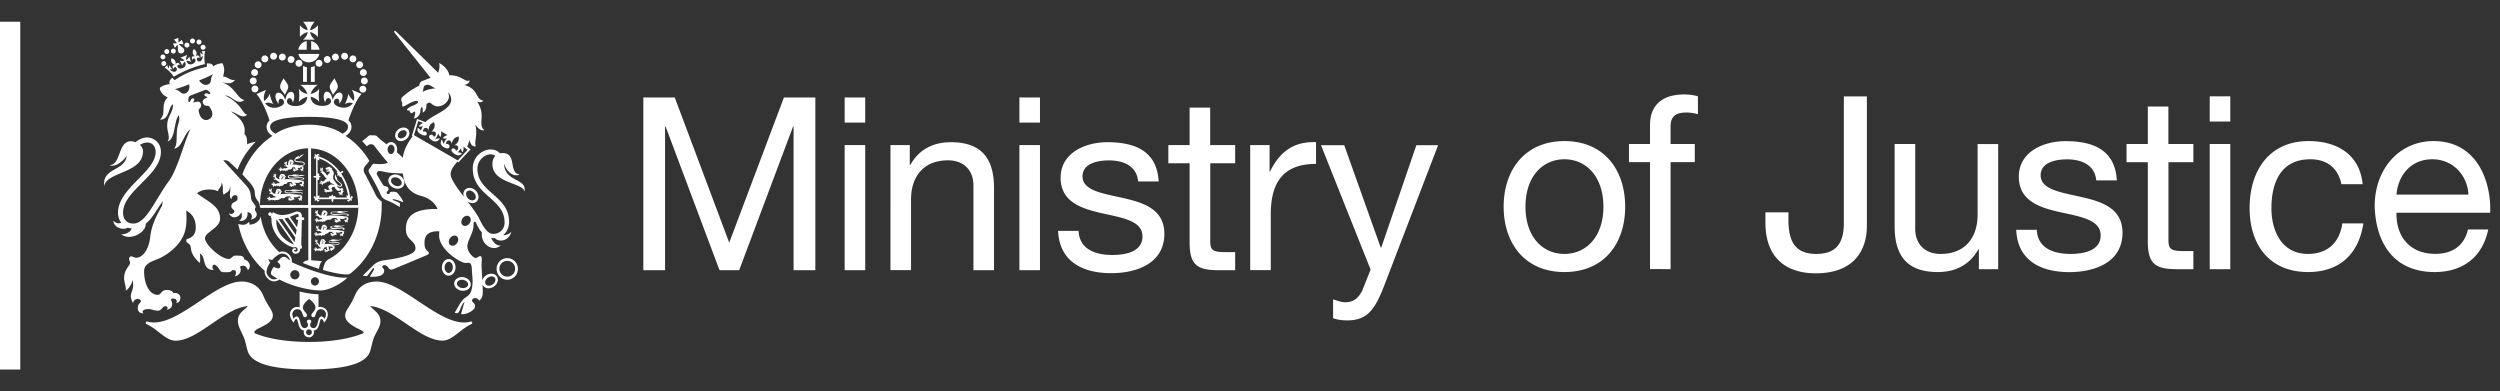
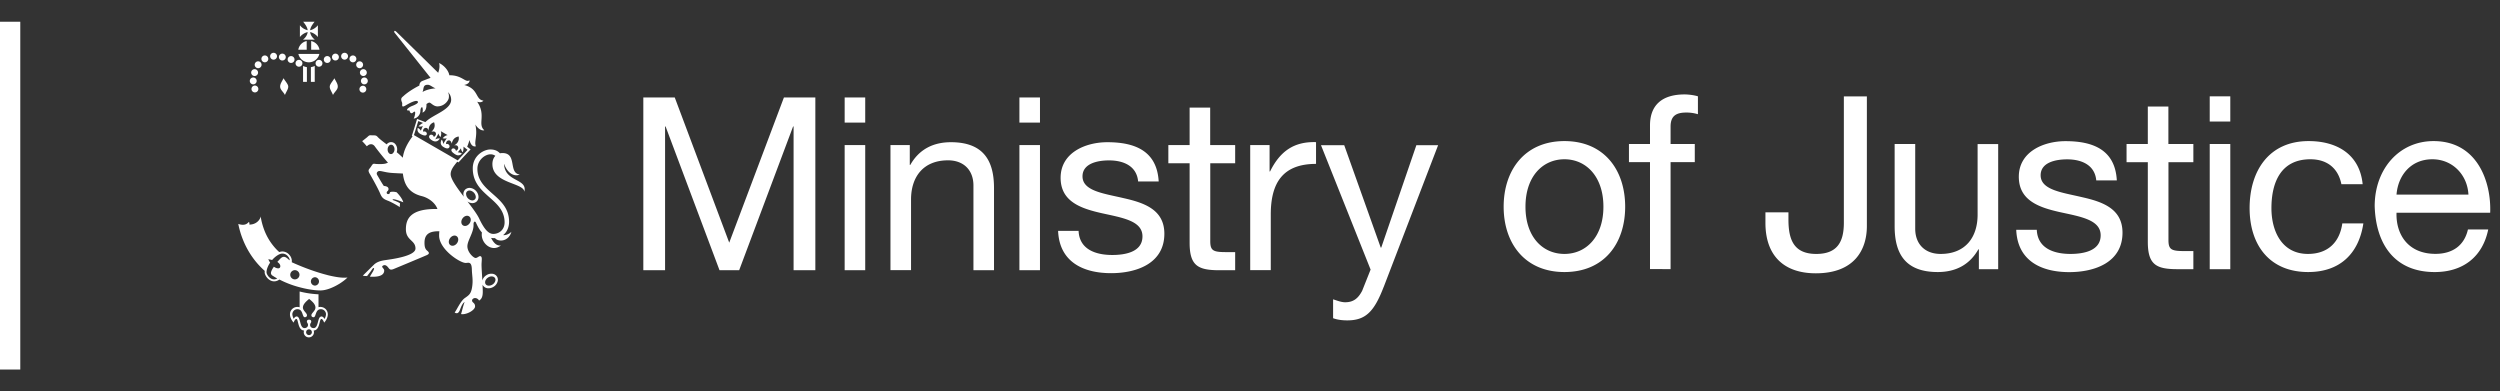
<svg xmlns="http://www.w3.org/2000/svg" width="230" height="36" viewBox="0 0 230 36" fill="none">
  <rect x="0" y="0" width="230" height="36" fill="#333333" stroke="none" />
-   <path d="M1.866 2H0v32h1.866V2zM59.186 8.964h2.89l5.013 13.361 5.033-13.361h2.89V24.86H73.01V11.635h-.045L68.003 24.86h-1.808l-4.962-13.226h-.046V24.86h-2.001V8.964zM79.601 11.28h-1.892V8.965H79.6v2.317zm-1.892 2.067H79.6V24.86h-1.892V13.347zM81.918 13.347H83.7v1.828h.045c.804-1.423 2.092-2.092 3.74-2.092 3.024 0 3.964 1.738 3.964 4.209v7.569h-1.892v-7.794c0-1.403-.889-2.317-2.337-2.317-2.291 0-3.404 1.538-3.404 3.604v6.5h-1.893V13.34l-.006.007zM95.678 11.28h-1.892V8.965h1.892v2.317zm-1.892 2.067h1.892V24.86h-1.892V13.347zM99.23 21.23c.065 1.694 1.539 2.228 3.097 2.228 1.177 0 2.78-.264 2.78-1.712s-1.873-1.712-3.765-2.137c-1.873-.425-3.765-1.05-3.765-3.25 0-2.317 2.291-3.276 4.299-3.276 2.536 0 4.563.798 4.724 3.61h-1.892c-.135-1.473-1.422-1.937-2.671-1.937-1.133 0-2.446.316-2.446 1.468 0 1.358 2.002 1.583 3.765 2.001 1.893.425 3.765 1.05 3.765 3.276 0 2.742-2.561 3.63-4.897 3.63-2.581 0-4.763-1.043-4.879-3.894h1.892l-.006-.006zM113.635 13.347v1.673h-2.291v7.15c0 .87.244 1.024 1.422 1.024h.869v1.667h-1.448c-1.957 0-2.742-.4-2.742-2.517V15.02h-1.957v-1.673h1.957v-3.45h1.892v3.45h2.298zM115.019 13.347h1.782v2.426h.045c.914-1.847 2.182-2.76 4.229-2.697v2.002c-3.051 0-4.164 1.738-4.164 4.653v5.123h-1.892V13.34v.007zM127.298 26.399c-.868 2.253-1.647 3.076-3.34 3.076-.444 0-.888-.045-1.313-.2v-1.737c.354.11.734.27 1.114.27.778 0 1.203-.38 1.557-1.049l.779-1.956-4.563-11.443h2.137l3.359 9.422h.045l3.231-9.422h2.002l-5.008 13.046v-.007zM143.929 12.98c3.649 0 5.587 2.652 5.587 6.037s-1.938 6.011-5.587 6.011-5.593-2.651-5.593-6.011c0-3.36 1.938-6.037 5.593-6.037zm0 10.381c1.982 0 3.585-1.557 3.585-4.344 0-2.787-1.603-4.364-3.585-4.364s-3.585 1.558-3.585 4.364 1.603 4.344 3.585 4.344zM151.8 14.917h-1.937V13.25h1.937v-1.712c0-1.873 1.114-2.851 3.186-2.851.354 0 .869.064 1.223.174v1.647a3.605 3.605 0 0 0-1.068-.154c-.914 0-1.448.29-1.448 1.294v1.602h2.227v1.667h-2.227v9.84H151.8v-9.84zM171.752 20.8c0 2.162-1.133 4.344-4.698 4.344-2.961 0-4.634-1.648-4.634-4.634v-.978h2.117v.67c0 1.846.49 3.16 2.562 3.16 1.937 0 2.536-1.114 2.536-2.871V8.867h2.117v11.94-.007zM183.839 24.764h-1.783v-1.828h-.045c-.804 1.423-2.091 2.092-3.739 2.092-3.025 0-3.965-1.738-3.965-4.209V13.25h1.893v7.794c0 1.403.888 2.317 2.336 2.317 2.291 0 3.404-1.538 3.404-3.61v-6.5h1.893v11.513h.006zM187.385 21.134c.065 1.693 1.539 2.227 3.096 2.227 1.178 0 2.78-.27 2.78-1.712 0-1.441-1.872-1.718-3.765-2.137-1.872-.424-3.765-1.049-3.765-3.25 0-2.317 2.292-3.276 4.3-3.276 2.535 0 4.563.798 4.717 3.61h-1.892c-.135-1.466-1.422-1.936-2.671-1.936-1.133 0-2.446.309-2.446 1.467 0 1.358 2.002 1.583 3.765 2.002 1.893.424 3.766 1.049 3.766 3.276 0 2.741-2.562 3.63-4.898 3.63-2.581 0-4.763-1.043-4.879-3.894h1.892v-.007zM201.789 13.25v1.674h-2.291v7.15c0 .869.245 1.023 1.422 1.023h.869v1.667h-1.448c-1.956 0-2.742-.399-2.742-2.516v-7.324h-1.956V13.25h1.956V9.8h1.893v3.45h2.297zM205.187 11.178h-1.892V8.86h1.892v2.317zm-1.892 2.072h1.892v11.514h-1.892V13.25zM215.408 16.945c-.29-1.449-1.294-2.292-2.851-2.292-2.742 0-3.585 2.163-3.585 4.5 0 2.117.959 4.208 3.359 4.208 1.828 0 2.916-1.068 3.161-2.806h1.937c-.425 2.806-2.182 4.473-5.078 4.473-3.521 0-5.387-2.452-5.387-5.882 0-3.43 1.783-6.166 5.432-6.166 2.606 0 4.698 1.223 4.968 3.965h-1.956zM228.917 21.109c-.515 2.535-2.336 3.92-4.923 3.92-3.675 0-5.413-2.543-5.523-6.057 0-3.45 2.272-5.992 5.413-5.992 4.074 0 5.323 3.81 5.213 6.59h-8.617c-.065 2.002 1.068 3.785 3.584 3.785 1.558 0 2.652-.76 2.987-2.246h1.873-.007zm-1.821-3.206c-.09-1.802-1.448-3.25-3.321-3.25-1.983 0-3.16 1.493-3.295 3.25h6.616zM26.092 7.194c-.18.347-.341.553-.316.817.026.27.31.457.438.728.122-.316.322-.548.303-.799-.026-.244-.367-.572-.425-.753M30.758 7.194c.18.347.341.553.315.817-.026.27-.309.457-.437.728-.123-.316-.322-.548-.296-.799.025-.244.36-.572.424-.753M23.408 6.994a.316.316 0 1 0-.001-.631.316.316 0 0 0 0 .631zM23.614 7.445a.316.316 0 1 0-.632 0 .316.316 0 0 0 .632 0zM23.768 8.204a.316.316 0 1 0-.631.001.316.316 0 0 0 .631 0zM25.152 5.488a.316.316 0 1 0-.001-.631.316.316 0 0 0 .001.631zM24.367 5.733a.316.316 0 1 0-.001-.632.316.316 0 0 0 0 .632zM23.749 6.274a.316.316 0 1 0-.001-.632.316.316 0 0 0 .001.632zM25.976 5.566a.316.316 0 1 0-.001-.632.316.316 0 0 0 0 .632zM26.755 5.79a.316.316 0 1 0-.001-.63.316.316 0 0 0 0 .63zM27.488 6.138a.316.316 0 1 0 0-.631.316.316 0 0 0 0 .631zM33.113 6.679a.316.316 0 1 0 .632-.001.316.316 0 0 0-.632.001zM33.538 7.13a.316.316 0 1 0 .001.631.316.316 0 0 0 0-.631zM33.384 7.889a.316.316 0 1 0 0 .632.316.316 0 0 0 0-.632zM31.685 5.488a.316.316 0 1 0-.001-.631.316.316 0 0 0 0 .631zM32.47 5.733a.316.316 0 1 0-.001-.632.316.316 0 0 0 0 .632zM33.088 6.274a.316.316 0 1 0-.001-.632.316.316 0 0 0 0 .632zM30.86 5.566a.316.316 0 1 0 0-.632.316.316 0 0 0 0 .632zM30.082 5.79a.316.316 0 1 0-.001-.63.316.316 0 0 0 .001.63zM29.033 5.823a.316.316 0 1 0 .632-.001.316.316 0 0 0-.632.001zM27.88 7.529h.355V6.177a1.33 1.33 0 0 1-.354-.11V7.53zM28.956 6.068c-.11.051-.232.09-.354.109v1.352h.354V6.068zM28.216 4.574v-.798a.973.973 0 0 0-.773.798h.773zM28.628 4.574h.765a.99.99 0 0 0-.765-.798v.798zM27.45 4.96a.987.987 0 0 0 .965.773c.47 0 .869-.335.966-.772h-1.938.007zM28.962 3.648c-.225-.174-.399-.432-.431-.695.257.045.547.231.714.456V2.322c-.173.225-.457.412-.714.457.032-.264.193-.502.412-.779h-1.05c.22.277.38.515.413.779a1.234 1.234 0 0 1-.715-.457v1.087c.168-.225.457-.405.715-.456-.033.27-.206.52-.431.695h1.087zM28.988 26.277a.387.387 0 0 1-.386-.386c0-.213.174-.387.386-.387a.387.387 0 0 1 0 .772zm-1.86-.573a.428.428 0 0 1-.425-.425c0-.232.193-.425.425-.425.232 0 .425.194.425.425a.428.428 0 0 1-.425.425zm-.637-1.892-.103-.078c-.193-.141-.354-.141-.528 0-.084.071-.154.155-.232.239l-.11.122.072.058c.206.16.231.341.174.444a.188.188 0 0 1-.104.084c-.102.025-.244-.013-.392-.097l-.077-.045-.045.077-.039.058c-.02.026-.032.052-.052.084-.083.154-.128.27-.128.36 0 .026 0 .052.013.078.032.109.122.16.2.205l.05.033c.09.057.22.135.316.186a.559.559 0 0 1-.54.026c-.27-.135-.445-.444-.445-.599 0-.238.103-.534.296-.836l.033-.045-.026-.045a2.8 2.8 0 0 1-.142-.27c.103.012.206.032.303.057l.051.013.032-.038c.116-.13.535-.554.927-.554a.67.67 0 0 1 .49.245.74.74 0 0 1 .18.38c-.052-.04-.116-.084-.18-.13m3.636 1.48c-.991-.25-2.176-.675-3.276-1.177v-.013a.847.847 0 0 0-.226-.67.85.85 0 0 0-.624-.308.815.815 0 0 0-.302.058 4.542 4.542 0 0 1-.457-.47 5.311 5.311 0 0 1-.972-1.693 6.076 6.076 0 0 1-.283-1.12c-.052.322-.412.747-1.037.753.013-.064 0-.225-.051-.244-.16.18-.405.373-.972.18.09.438.206.869.367 1.287.335.895.817 1.7 1.429 2.395.2.225.412.437.637.637 0 .045-.006.083-.006.128 0 .232.225.605.547.76.264.129.547.097.81-.09a9.013 9.013 0 0 0 1.758.682c.74.206 1.46.322 2.02.322.483 0 1.12-.232 1.758-.625.25-.16.489-.334.663-.502.025-.025.044-.045.07-.064-.489.071-1.229-.07-1.84-.219M29.844 29.327c-.07-.135-.174-.212-.264-.212-.405 0-.244 1.068-.727 1.068-.213 0-.322-.135-.322-.29 0-.154.103-.192.103-.315 0-.122-.097-.167-.2-.167-.103 0-.2.045-.2.167 0 .123.104.168.104.316s-.116.29-.322.29c-.483 0-.322-1.069-.727-1.069-.09 0-.193.077-.264.212a.934.934 0 0 1-.129-.418c0-.193.155-.463.47-.463.54 0 .418.74.676.74.116 0 .2-.071.2-.18 0-.213-.374-.412-.374-.708s.277-.554.573-.798c.302.244.58.495.58.798 0 .302-.374.502-.374.708 0 .109.084.18.2.18.257 0 .134-.74.675-.74.316 0 .47.27.47.463a.91.91 0 0 1-.129.418m-1.435 1.5a.261.261 0 0 1-.264-.264c0-.148.116-.264.264-.264.148 0 .264.116.264.264a.261.261 0 0 1-.264.264zm1.075-2.594c-.071 0-.135.013-.2.026v-1.184a8.61 8.61 0 0 1-1.737-.258v1.455a.675.675 0 0 0-.888.644c0 .309.18.585.334.765.077-.186.148-.334.251-.334.206 0 .11 1.03.714 1.062a.448.448 0 0 0-.032.16c0 .265.213.47.47.47.258 0 .47-.212.47-.47a.328.328 0 0 0-.032-.16c.605-.026.502-1.062.714-1.062.103 0 .168.141.258.334.154-.173.334-.457.334-.765a.675.675 0 0 0-.675-.676" fill="#fff" />
-   <path d="M43.443 29.662a.125.125 0 0 0-.154-.077c-1.39.405-3.115-.747-4.782-1.86-1.403-.933-2.729-1.822-3.868-1.822-.419 0-.792.09-1.114.264-.399.22-.695.567-.881 1.03a6.325 6.325 0 0 1-.554 1.036c-.193.31-.335.528-.335.798 0 .226.097.425.29.618.161.161.393.322.727.502.071.039.142.071.213.103.276.135.45.226.482.38-.547.244-1.261.444-2.072.586-.914.16-1.912.238-2.967.238-1.056 0-2.053-.084-2.967-.238-.811-.142-1.525-.341-2.072-.586.025-.232.193-.322.495-.47.071-.032.142-.064.212-.103.277-.148.541-.29.715-.45.193-.174.29-.36.29-.586 0-.277-.142-.496-.329-.798-.16-.258-.36-.573-.553-1.036-.193-.464-.49-.805-.888-1.024a2.315 2.315 0 0 0-1.114-.264c-1.139 0-2.465.882-3.868 1.822-1.667 1.113-3.392 2.265-4.782 1.86a.125.125 0 0 0-.154.077c-.02.065.006.135.07.161.425.187.799.476 1.159.76.502.392.972.759 1.493.759.496 0 1.023-.155 1.667-.496.56-.296 1.14-.688 1.7-1.075 1.1-.753 2.233-1.525 3.307-1.608-.11.115-.225.212-.328.302-.315.283-.592.528-.592 1.03 0 .392.135.67.322 1.062.051.11.116.238.18.386.122.264.167.483.245.772.032.129.064.27.109.438.07.257.193.734.985 1.133.914.47 2.497.701 4.692.701 2.194 0 3.777-.238 4.691-.701.792-.4.92-.882.985-1.133.045-.168.077-.31.11-.438.07-.296.122-.508.244-.772.09-.193.174-.354.251-.496.167-.309.296-.553.296-.907 0-.502-.29-.76-.624-1.062-.103-.097-.219-.2-.335-.322 1.081.084 2.214.863 3.315 1.616.56.38 1.145.778 1.699 1.068.643.335 1.178.495 1.673.495.522 0 .991-.366 1.493-.759.36-.277.734-.573 1.153-.76.064-.025.09-.096.07-.16M28.615 18.869v-5.213c.54.025 1.075.154 1.57.405.54.27 1.023.65 1.435 1.14.419.489.747 1.061.972 1.692a6.03 6.03 0 0 1 .354 1.982h-4.338l.007-.006zm-.187-7.395c-1.48 0-2.497.438-3.09.83-.34-.206-.488-.399-.488-.637 0-.843 2.374-.914 3.584-.914 1.204 0 3.585.077 3.585.914 0 .238-.148.438-.495.637-.592-.399-1.616-.83-3.09-.83m-.083 7.395H23.91a6.204 6.204 0 0 1 .354-1.982c.232-.631.553-1.204.972-1.693.418-.49.9-.869 1.435-1.14a3.937 3.937 0 0 1 1.673-.411v5.22l.007.006zm6.738-.335c-.154-.116-.405-.347-.534-.624-.167-.341-.856-1.7-.965-1.88a.796.796 0 0 1-.136-.405c0-.142.071-.257.149-.36.051-.071.206-.213.257-.303.045-.064.084-.122.122-.16a6.863 6.863 0 0 0-.836-1.133 6.557 6.557 0 0 0-1.346-1.165c.264-.174.535-.419.535-.837a.754.754 0 0 0-.277-.592c.277-.888.779-1.963 1.203-2.433l-.894-.38a1.4 1.4 0 0 1 .193 1.01c-.232-.16-.431-.385-.496-.675-.045.27-.193.708-.328.972.258-.123.463-.174.727-.071-.154.206-.534.515-1.126.373-.315-.077-.63-.244-.618-.489.007-.148.116-.322.316-.302.193.019.206.315.148.45.257-.148.52-.894.122-1.004-.316-.084-.599.348-.708.676-.058-.4-.225-.779-.54-.76-.413.026-.277.786-.136.979.026-.264.174-.406.29-.4.11.007.25.084.232.329-.026.245-.367.393-.766.393-.4 0-1.043-.116-1.101-.844.245.045.63.232.792.477a4.757 4.757 0 0 1 0-1.21c-.206.29-.547.437-.78.476.072-.309.336-.644.65-.837h-1.62c.314.193.578.522.65.837a1.226 1.226 0 0 1-.773-.47c.051.457.051.772 0 1.21.16-.238.534-.425.778-.47-.064.728-.727.843-1.1.843-.393 0-.74-.148-.766-.392-.026-.245.122-.322.232-.328.122-.013.264.135.29.399.141-.193.276-.953-.136-.979-.315-.019-.482.36-.54.76-.103-.328-.393-.76-.708-.676-.4.11-.136.862.122 1.004-.064-.135-.052-.431.148-.45.2-.02.309.16.315.302.013.245-.302.412-.617.49-.586.134-.966-.168-1.12-.374.264-.116.476-.058.74.064a4.032 4.032 0 0 1-.328-.972c-.071.296-.27.522-.509.683a1.425 1.425 0 0 1 .193-1.017l-.895.38c.425.47.927 1.55 1.204 2.439a.752.752 0 0 0-.27.579c0 .412.264.663.534.837a6.97 6.97 0 0 0-1.345 1.165 7.508 7.508 0 0 0-1.423 2.374c.123.13.657.708.786.87.225.282.354.56.36.778.013.405.097.566.315.837.065.083.161.399.174.598h4.435v4.827c-.174.013-.36.058-.509.239.515.205.998.392 1.493.546.045-.315.11-.514.27-.707 0 0-.643-.065-.99-.084V19.12h4.337a6.13 6.13 0 0 1-.354 1.911 5.642 5.642 0 0 1-.971 1.693c-.412.49-.902.869-1.436 1.14-.083.044-.083.102-.173.14a1.166 1.166 0 0 0-.213.393 1.63 1.63 0 0 0-.096.438c.206.064.315.097.508.142 1.525.38 1.899.27 1.982.206.341-.264.663-.567.96-.901a7.528 7.528 0 0 0 1.422-2.395 8.304 8.304 0 0 0 .521-2.928v-.431" fill="#fff" />
-   <path d="M31.035 15.773c-.039.039-.058.084-.046.122.013.046.052.084.13.084a.293.293 0 0 0-.104.18.273.273 0 0 0 .2-.045c-.02.078.006.122.045.148.032.02.077.02.116 0 .328.535.553 1.14.65 1.757a.298.298 0 0 0-.161-.045c0 .09.039.155.09.2h-1.081c.006-.071-.026-.129-.071-.142-.045-.013-.097-.006-.148.052a.286.286 0 0 0-.084-.193.286.286 0 0 0-.084.193c-.051-.058-.102-.065-.147-.052-.046.013-.078.077-.071.142h-.927a.272.272 0 0 0 .064-.187.288.288 0 0 0-.186.07v-1.499c.07.013.135-.025.148-.07.013-.046.006-.097-.052-.148a.286.286 0 0 0 .193-.084.275.275 0 0 0-.193-.084c.065-.051.065-.103.052-.148-.013-.045-.078-.084-.148-.07v-1.269a.304.304 0 0 0 .16.065.312.312 0 0 0-.044-.18c.29.09.566.231.836.405.316.212.605.476.856.792m1.236 2.246c.077.051.051.167-.045.16a4.988 4.988 0 0 0-.83-2.2l.012-.013a.285.285 0 0 0 .187-.226.288.288 0 0 0-.277.123 1.97 1.97 0 0 0-.096-.122 4.184 4.184 0 0 0-.94-.882 3.379 3.379 0 0 0-1.042-.476c0-.084.115-.097.16-.026.013-.135-.103-.206-.173-.18-.039.012-.071.045-.078.109a.274.274 0 0 0-.2-.103c0 .09.02.155.065.206-.058 0-.096.026-.116.058-.038.064.013.193.148.206-.064-.052-.038-.161.045-.155v1.7a.278.278 0 0 0-.283.07c.09.09.2.097.284.071v1.84c-.09.007-.116-.109-.046-.154-.141 0-.2.123-.167.187.02.045.064.07.142.064a.292.292 0 0 0-.071.193.292.292 0 0 0 .193-.07c-.006.077.026.115.07.141.065.032.187-.026.187-.167-.051.07-.16.051-.16-.039h1.28a.278.278 0 0 0 .071.277c.09-.09.097-.2.077-.277h1.423c.006.09-.103.116-.155.045 0 .135.129.193.193.161.045-.02.071-.064.065-.141.045.038.11.07.193.07a.266.266 0 0 0-.078-.193c.078 0 .123-.025.142-.07.026-.065-.032-.187-.174-.187" fill="#fff" />
-   <path d="M31.504 17.55a.216.216 0 0 0 .116-.11c-.064.026-.11-.006-.122-.013.045-.026.096 0 .045-.077-.051-.077-.084-.084-.135-.026-.052.058-.4-.013-.393-.27.026.045.071.077.116.096l.039.02c.013 0 .025 0 .045.006.032.013.07.02.096.013h.02c.07-.026.128-.07.135-.142.013-.141-.123-.206-.27-.334-.058-.052-.104-.09-.142-.129-.052-.103-.02-.193-.148-.38a.828.828 0 0 0-.045-.167.474.474 0 0 0 .077.547c.142.161.45.309.438.444 0 .032-.033.058-.078.071h-.045c-.006 0-.019 0-.025-.006-.02-.007-.045-.013-.065-.033a.55.55 0 0 1-.11-.083c-.128-.123-.244-.296-.315-.393-.141-.18-.077-.36-.057-.508.103-.136-.065-.425-.155-.49 0 0 .02-.064 0-.148-.02.013-.064.013-.09.013-.026-.051-.039-.064-.07-.07-.065-.013-.059-.046-.065-.071-.032.032-.052.064-.084.064-.051 0-.07 0-.09.02-.038.025-.051.038-.11.038-.057 0-.057.032-.05.077 0 .026 0 .071.044.084 0 0 .013 0 .02.006l.045.058.032-.058s.103-.025.116.026c.012.039.019.052-.032.052-.052.006-.078.006-.123.013-.032 0-.032.045-.032.07 0 .032.039.052.11.032.07-.012.193-.032.193.033 0 .154-.174.148-.213.328a.423.423 0 0 1-.11-.103.818.818 0 0 0-.128-.161.768.768 0 0 0-.135-.11c-.065-.038-.065-.064-.065-.128 0-.058.026-.103.026-.155 0 0-.006-.032-.013-.045-.013-.032-.058-.058-.083-.051.012.013.032.026.032.051-.013.013-.026.026-.026.032-.013.013-.02.033 0 .052v.039c0 .006 0 0-.006 0-.013-.039-.032-.097-.065-.097h-.025v-.006c0-.039-.046-.071-.09-.026.012 0 .032 0 .038.013a.227.227 0 0 1-.006.038c0 .039.025.058.07.058.007 0 .013 0 .013.007v.019c-.07-.032-.103 0-.103.032v.032c-.025.013-.032.052.013.084 0-.013 0-.038.013-.045h.013c.006.007.02.013.02.02 0 0 .019 0 .038-.013h.02c.006 0 .012.006.018.012v.013c-.045.045-.038.084.02.097-.026.051-.11.032-.103-.045-.058.096.038.167.122.128 0 .033 0 .103.013.103 0 0 0-.019.02-.019 0 0 .006 0 .006.013 0 .02.013.051.045.051 0-.012 0-.025.013-.032.012.02.032.045.038.065.039.07.122.257.303.334-.09.052-.155.136-.213.206-.051.052-.128.103-.173.078-.02-.013-.026-.033-.052-.052-.02-.013-.045-.02-.058-.013 0 0-.02 0-.032.013-.032-.013-.084 0-.096.026.019 0 .038-.007.064.013v.032c0 .025.013.045.11.038 0 0 .012 0 .012.013-.013.007-.026.026-.051.013-.045-.013-.065-.045-.097 0 0 0-.013.013-.02.026h-.012c-.039.013-.07.084-.026.116 0-.013 0-.045.026-.058l.02.02c.025.038.057.064.122-.033.006-.006.006 0 .006 0 0 .045-.045.11.013.116h.025v.013c.013.051.078.064.11.051a.085.085 0 0 1-.058-.064h.026c.032-.032-.007-.077.013-.103 0-.007.012 0 .012 0 .013.02.04.064.09.038.026-.019.033-.038.04-.064.064-.026.121-.045.167-.032-.007-.032.032-.077.096-.097.07-.019.097 0 .122.02a.255.255 0 0 1 .071-.116c-.006.27.36.264.444.425a.637.637 0 0 0-.302-.058c-.09.019-.245.096-.264.2-.013.083.07.23.154.289-.103.02-.141-.013-.238.013h-.013c-.083.006-.096-.136-.193-.097 0 0-.019.013-.026.02-.038 0-.09.044-.083.083.013-.013.032-.032.064-.032v.02c0 .012 0 .031.039.031.02 0 .026-.006.038-.006.007 0 .013 0 .013.013 0 .038-.122-.02-.103.084 0 0 .013.019.02.025 0 .032.019.065.077.045-.013-.006-.032-.019-.026-.038h.026c.006 0 .013 0 .013-.02.006 0 .013 0 .013.013 0 0-.007.013-.007.026 0 0 0 .026.007.032 0 .039.051.077.103.039-.013 0-.052-.007-.052-.026.007 0 .026-.006.026-.013.006 0 .013-.02.013-.032 0-.013 0-.013.013-.013h.025c.013 0 .013 0 .02.007.013.019.038.045.077.032.02-.007.032-.02.032-.026.013.006.032.013.045.026-.013-.039.02-.071.103-.013l.064-.045s.078.032.11 0c.051-.045.026-.045.026-.09-.039-.084-.058-.071-.071-.148-.026-.136.16-.213.27-.193.02.083.142.309.341.38.129.044.174-.09.22-.078.005 0 .012.02.025.039-.007.058 0 .116-.013.148-.013.032-.077 0-.129 0-.026 0-.045.013-.045.02-.038 0-.083.038-.083.083a.147.147 0 0 1 .07-.039v.02c0 .05.065.07.097.032 0-.007.02 0 .013.006-.032.026-.084.077-.039.097l.026.013c0 .032.02.064.051.07-.012-.02-.012-.026 0-.064h.026c.032 0 .02-.064.058-.084h.006c-.012.039-.019.084.013.097 0 0 .013 0 .026.006.013.026.045.052.097.026-.013 0-.039-.013-.045-.032.012-.013.025-.026.025-.032.026-.084-.045-.084-.045-.116 0-.039.084-.013.084-.097v-.013c.038-.019.077-.045.084-.077a.23.23 0 0 1-.103-.02l-.033-.019zM27.463 19.97h-.058c-.071-.013-.161.025-.168.115-.006.09.058.148.148.148h.045s-.006.045-.006.065c-.02.128-.052.354-.097.605l-.663-.946c.31-.123.56-.258.696-.258.109 0 .128.052.109.27m-.257 1.642-1.043-1.5c.116-.026.225-.058.335-.096l.785 1.12-.077.476zm-.11.675-1.48-2.123h.135c.077 0 .154 0 .225-.013l1.184 1.699c-.025.167-.051.315-.07.437m-1.66-2.11 1.621 2.33c-.869-.342-1.731-1.12-1.622-2.33zm2.413-.18h-.078v-.078c.013-.258-.148-.457-.424-.457-.251 0-.734.322-1.403.322-.29 0-.631-.142-.843-.264l-.084.2v-.02a.17.17 0 0 0-.167-.167.17.17 0 0 0-.168.167c0 .09.078.167.168.167a.168.168 0 0 0 .128-.064l-.083.2.09.038c-.097 1.024.656 2.324 1.995 2.723.2-.052.399-.026.399.193 0 .135-.064.193-.187.193-.077 0-.128-.045-.128-.103 0-.09.154-.032.173-.097.02-.083-.032-.116-.122-.116s-.232.065-.232.213c0 .187.148.296.303.296.148 0 .457-.084.418-.45.071 0 .155-.007.168-.078l.012-.206-.07-.013.058-2.342h.051c.084.012.16-.033.167-.123 0-.096-.07-.135-.135-.141M26.665 15.052s.012-.032.025-.032c.02 0 .026 0 .032-.02.013-.018-.012-.025-.025-.044.019 0 .025-.013.019-.02-.013-.012-.032.007-.039 0 0-.006.013-.019.02-.019.006-.006.013-.006.025 0l.084.039s.02.006.02.02V15c-.007 0-.007-.026-.026-.026-.013 0-.013.013 0 .032-.02-.006-.039-.02-.045 0a.055.055 0 0 0 0 .045c.006.007 0 .026 0 .045-.007.02-.033.045-.065.033-.032-.013-.026-.046-.013-.065m.084-.231s-.045.045-.064.019c-.026-.026 0-.032-.026-.071a.34.34 0 0 0 .09.052zm.064.038s.071.032.103.039c-.045.013-.038.032-.064.025-.032 0-.045-.038-.039-.07m.74.412c.316 0 .477-.103.477-.2 0-.354-.869-.135-.869-.348 0-.032.026-.064.064-.096h.013c.438-.039.444-.341.753-.405-.373-.052-.431.244-.592.257.084-.039.116-.142.11-.18-.078.103-.245.11-.342.231-.012.02-.019.039-.012.058-.058.039-.09.078-.09.13 0 .334.881.102.881.347 0 .083-.154.141-.392.141-.18 0-.31-.128-.65-.045 0-.058.115-.16.07-.219.032-.013.058-.038.058-.064-.02-.02-.045-.026-.064-.032.013-.013 0-.032-.02-.045 0 0-.006-.039-.019-.045a.31.31 0 0 0-.077-.052c-.039-.02-.064-.02-.077-.02h-.045c-.02 0-.045 0-.045.02a.098.098 0 0 0-.065-.026c-.013.033-.019.052-.006.09-.032 0-.065.084-.097.078.013.02.02.032.032.032-.025.045-.038.103-.064.11a.05.05 0 0 0 .026.025c-.026.07-.039.161-.045.2 0 0-.045-.039-.07-.058-.052-.033-.046-.052-.04-.103.007-.045.04-.084.04-.123 0 0 0-.032-.007-.038 0-.026-.045-.052-.071-.045.013.006.026.02.02.045-.014.006-.02.02-.027.02-.012.012-.019.031 0 .044v.013s0 .007-.006.02c-.006-.033-.013-.078-.045-.078h-.026c0-.032-.032-.058-.077-.02.013 0 .026 0 .032.014l-.013.032c-.006.032.02.045.058.051h.013v.013c-.058-.025-.09 0-.096.026v.026c-.026.013-.033.045 0 .064 0-.013 0-.032.019-.038h.013l.013.012s.012 0 .038-.012h.013s.006.006.02.012v.007c-.052.038-.046.07.006.083 0 0 .006 0 0 .013-.013.071-.116.058-.103-.013-.071.078.02.142.103.103h.013c0 .013.006.026.019.026 0 0 0-.02.02-.02v.007c0 .02 0 .045.032.045 0-.013 0-.032.012-.032.013 0 .032.058.084.11-.07.032-.187.057-.193.057-.02 0-.122-.012-.154.007-.052.026-.174.07-.206.02-.013-.02-.007-.033-.026-.065-.013-.02-.026-.032-.039-.032h-.032c-.02-.02-.064-.026-.084-.007.013 0 .032 0 .045.032 0 .007-.012.02-.012.026-.013.013 0 .039.07.071 0 0 .007.006 0 .013-.013 0-.032.006-.045 0-.032-.026-.032-.058-.07-.039l-.026.013h-.007c-.032 0-.09.039-.064.077 0-.006.02-.032.045-.038 0 .013.006.019.006.025.007.04.026.071.103.02h.007c-.02.032-.071.07-.032.096l.019.013v.007c-.006.045.038.077.064.077-.013-.013-.032-.032-.026-.07h.026c.039-.014.02-.065.039-.078h.013c0 .02.013.064.058.058.045 0 .064-.045.064-.065.013.013.032.026.026.052.013 0 .026-.013.032-.032.013.019.013.051-.02.083.02-.006.065-.025.078-.077.006.007.013.013.013.026.02 0 .045.006.096 0v.045s.013-.026.02-.026c.012 0 0 .045.025.077.013-.115.078-.07.148-.115.007-.007.013 0 .007 0 0 .013-.013.025-.032.038.025 0 .09-.025.09-.07 0-.007.026-.026.045-.04.025 0 .07-.006.083-.038 0 .013.02.045 0 .058.078 0 .155-.084.187-.09.167-.032-.103-.155.238-.135.026 0 .078-.02.097-.039-.026.052-.026.155.026.161.025 0 .07.02.09.039v.006a.133.133 0 0 0-.071.02c-.077.051-.084-.116-.168-.09 0 0-.012.012-.019.012-.032 0-.077.045-.07.077.012-.006.025-.025.05-.032v.02c0 .012 0 .025.033.025.02 0 .02-.006.032-.006.007 0 .007 0 .007.006 0 .033-.103-.019-.084.071 0 0 .007.02.013.026 0 .026.02.051.064.039-.006-.007-.026-.02-.026-.033h.02s.006 0 .013-.012c.006 0 .013 0 .013.006 0 0-.007.013-.007.02 0 0 0 .025.007.025 0 .032.045.064.09.032-.013 0-.045-.006-.045-.026.006 0 .019-.006.019-.006.006 0 .013-.02.013-.032 0-.007 0-.007.006-.007h.032c.007.02.033.039.065.026.058-.02.006-.064.051-.077h.032c.045.013.11.006.123-.013.013-.02 0-.103-.039-.129-.032-.013 0-.045-.026-.09.052.02.103.039.168.039.122 0 .006-.02.058-.052.058-.038.128-.019.148-.013.012 0 .025.007.025.026-.012.064.007.07-.006.097-.013.025-.064 0-.097 0a.081.081 0 0 0-.038.013c-.032.006-.065.032-.065.07.013-.006.033-.025.058-.025v.012c0 .046.052.058.078.033 0-.007.019 0 .006 0-.026.019-.07.058-.032.077 0 0 .013 0 .02.006 0 .026.019.052.038.058-.007-.013-.013-.025 0-.051h.02c.025 0 .012-.052.044-.071-.006.032-.013.064.013.077h.02c.006.026.038.039.07.02-.006 0-.026-.013-.032-.026.013-.013.02-.026.02-.026.018-.064-.04-.064-.04-.09 0-.032.065-.013.065-.077 0-.013 0-.033-.026-.039 0 0 .032 0 .045-.02-.045 0-.032-.038-.038-.064v-.013c.012-.012.025-.032.019-.07-.013.019-.07.045-.077 0 0 0 0-.032-.052-.026-.077.006-.122-.032-.27-.052-.007 0-.02-.006 0-.012M25.88 16.41s.019-.038.032-.038c.019 0 .032 0 .038-.026.007-.026-.013-.032-.032-.052.026 0 .032-.012.026-.025-.013-.013-.039.013-.039 0s.013-.02.02-.026c.012-.006.019-.006.032 0l.096.045s.02.013.02.026 0 .032-.007.032c-.006 0-.006-.032-.026-.032-.02 0-.02.013 0 .038-.025-.006-.045-.019-.058 0-.013.02-.006.033.007.052.006.013 0 .026-.007.051-.006.02-.038.058-.07.039-.04-.02-.033-.058-.02-.077m.103-.258s-.051.052-.077.026c-.026-.026 0-.032-.026-.084.032.02.09.058.103.058zm.077.039s.084.038.123.045c-.058.013-.039.032-.078.032-.032 0-.051-.045-.045-.077zm1.931.264c0-.097-.11-.155-.418-.155-.31 0-1.01.116-1.01-.058 0-.083.135-.077.302-.07a.12.12 0 0 0 .064.032c.4.116.87-.097 1.114-.026-.284-.219-.522.007-.83-.058.18 0 .238-.051.244-.096-.135.09-.399-.045-.56.058-.013.006-.02.012-.026.019-.225 0-.399 0-.399.141 0 .31.83.13 1.094.13.264 0 .316.025.316.076 0 .078-.258.09-.406.09-.225 0-.907-.115-1.32-.038.033-.071.11-.155.072-.206.038-.013.064-.045.064-.077a.133.133 0 0 0-.077-.032c.013-.02 0-.04-.02-.052 0 0-.012-.045-.019-.052a.476.476 0 0 0-.09-.064c-.045-.02-.077-.02-.096-.026-.013 0-.052.007-.058.007-.02 0-.045 0-.052.02-.02-.02-.045-.027-.07-.033-.014.032-.02.064-.014.11-.038 0-.077.096-.109.083.013.026.026.039.032.039-.032.058-.045.122-.077.122.02.032.039.045.052.045 0 .039-.007.084-.007.116l-.064-.026h-.02c-.012 0-.019 0-.025-.006h.025l-.038-.013c-.032-.026-.077-.077-.135-.116-.058-.032-.065-.064-.058-.129 0-.058.032-.103.032-.154a.164.164 0 0 0-.013-.045c0-.033-.051-.058-.077-.052.013.013.032.026.032.052-.013.013-.026.025-.026.032-.013.013-.019.032 0 .051v.039c0 .013 0 0-.006 0-.013-.039-.026-.097-.058-.097h-.026c0-.038-.039-.07-.09-.025.006 0 .032 0 .039.019 0 .013-.013.039-.013.039 0 .038.025.051.064.058.007 0 .013 0 .013.006v.02c0 .006 0 0-.006 0-.071-.033-.097 0-.103.032v.025c-.026.02-.033.058.012.084 0-.013 0-.039.02-.045h.013c0 .006.012.02.019.02.006 0 .02 0 .039-.014h.019s.013.007.02.013v.013c-.052.045-.046.09.018.103.007 0 .013.006.013.013-.012.09-.128.07-.116-.013-.07.097.04.174.13.129h.006c0 .019.013.032.025.032 0 0 0-.02.02-.02v.007c0 .026.006.051.038.058 0-.02 0-.032.013-.032s.058.064.123.11c.057.025.096.09.135.05-.007.059.051.13.038.13-.019 0-.18-.014-.219.006-.058.032-.206.084-.244.026-.013-.02-.013-.04-.026-.071-.013-.02-.032-.039-.045-.039h-.032c-.026-.026-.077-.026-.097-.013.02 0 .039.007.052.039 0 .013-.013.026-.013.026-.013.019 0 .051.084.083 0 0 .012.013 0 .013-.013 0-.032.007-.052 0-.038-.026-.038-.07-.084-.045 0 0-.019.007-.025.013h-.007c-.038 0-.103.045-.077.09 0-.013.02-.032.052-.038 0 .012.006.025.006.032.006.045.026.083.122.019.013-.006.013 0 .007 0-.026.039-.084.077-.032.11l.019.019v.006c-.007.052.051.097.077.09a.086.086 0 0 1-.026-.077c.013 0 .026.006.026 0 .045-.02.026-.07.052-.09.006-.006.013 0 .013 0 0 .026.012.077.07.07.052 0 .078-.044.071-.076.02.012.032.032.026.057.006 0 .032-.019.038-.038.013.026.013.058-.019.096.02-.006.077-.032.09-.09a.14.14 0 0 1 .02.032c.019 0 .051.007.109 0h.006c-.006.02-.006.045 0 .052 0-.007.013-.026.02-.026.013 0 0 .052.032.084.013-.135.083-.084.174-.142h.006c0 .02-.013.032-.039.045.097.02.245-.122.27-.186.04 0 .072-.007.09-.007.271.026.085-.244.522-.167a.175.175 0 0 0 .103-.052c-.032.058-.032.174.026.187a.21.21 0 0 1 .103.045c.006 0 0 .007 0 .007a.23.23 0 0 0-.084.019c-.09.064-.096-.142-.193-.103 0 0-.02.013-.026.02-.038 0-.09.044-.083.09.013-.014.032-.033.064-.033v.02c0 .012 0 .032.039.032.019 0 .025-.013.038-.013.007 0 .013 0 .013.012 0 .04-.122-.019-.103.084 0 0 .013.026.02.032 0 .033.019.065.077.045-.013-.006-.032-.019-.026-.038h.026s.013 0 .013-.02c0 0 .006 0 .006.007v.02s0 .025.006.031c0 .04.052.078.104.04-.013 0-.052-.007-.058-.027.012 0 .025-.013.025-.013.007-.006.013-.019.013-.038 0-.007 0-.007.013-.007h.026c.013 0 .013 0 .02.007.012.026.038.045.076.032.065-.026.013-.084.065-.09h.038c.052.013.129.013.142-.013.013-.026.006-.122-.052-.154-.032-.013 0-.058-.025-.103a.45.45 0 0 0 .193.045c.141 0 .18-.02.244-.058.071-.045.148-.02.174-.02.02 0 .032.013.026.039-.02.07.006.077-.007.116-.012.026-.077 0-.115 0-.026 0-.046.013-.046.02-.038.006-.077.038-.07.076.013-.006.032-.032.064-.032v.02c0 .051.058.07.09.032 0-.007.02 0 .013.006-.032.02-.077.071-.039.084 0 0 .013.013.026.013 0 .032.02.064.045.064-.006-.02-.013-.026 0-.064h.026c.032 0 .02-.065.051-.084-.012.039-.019.077.013.09h.026c.007.026.045.052.084.026-.007 0-.033-.013-.039-.032.006-.013.02-.026.02-.032.025-.078-.046-.078-.046-.11 0-.038.078-.013.078-.09 0-.013 0-.039-.033-.045 0 0 .046 0 .058-.026-.058 0-.038-.045-.045-.07v-.014c.02-.012.032-.038.026-.083-.02.026-.077.058-.09 0 0 0 0-.039-.058-.026-.096.007-.16-.013-.341-.026.206 0 .502-.051.502-.167M25.525 17.781s.02-.038.026-.038c.02 0 .032 0 .039-.026.006-.026-.013-.032-.032-.045.019-.007.032-.02.019-.026-.013-.013-.032.006-.039 0 0-.006.013-.02.02-.026.012-.013.019-.006.032 0l.096.045s.02.013.02.026v.032c-.013 0-.007-.025-.026-.032-.013 0-.013.013 0 .032-.02-.006-.045-.02-.052 0-.006.02 0 .032.007.045.006.007 0 .026 0 .045-.007.02-.039.052-.065.039a.056.056 0 0 1-.019-.077m.084-.232s-.052.045-.071.026c-.026-.026 0-.032-.026-.077.032.019.084.057.103.057m.065.033s.077.038.115.045c-.051.013-.038.032-.077.026-.032 0-.045-.046-.038-.078m2.156.245c0-.09-.097-.148-.393-.148-.296 0-1.204.11-1.204-.058 0-.103.31-.065.535-.058.006.02.032.032.064.045.38.11.779-.148 1.05-.058-.22-.193-.497.02-.78-.039.168 0 .341-.032.354-.077-.128.084-.502-.058-.656.039-.013 0-.02.013-.026.02-.283 0-.624-.04-.624.128 0 .296 1.036.122 1.28.122.245 0 .303.026.303.07 0 .072-.245.085-.386.085-.232 0-1.197-.13-1.583-.007.019-.064.116-.167.07-.219.04-.012.065-.045.065-.07a.194.194 0 0 0-.071-.04c.013-.012 0-.038-.02-.05 0 0-.012-.046-.019-.052-.019-.013-.045-.039-.09-.058-.045-.02-.07-.02-.09-.026-.013 0-.051.007-.051.007-.02 0-.045 0-.052.019a.098.098 0 0 0-.064-.026c-.02.032-.02.058-.013.103-.039 0-.07.09-.103.084.013.026.026.032.032.038-.026.052-.038.116-.077.116l.032.033c0 .032-.013.064-.013.09l-.032-.013h-.045c-.013 0-.032 0-.052-.007-.044 0-.083-.077-.16-.128-.058-.032-.058-.065-.058-.123 0-.051.026-.096.019-.148 0 0-.006-.032-.013-.045-.013-.032-.051-.058-.077-.051.013.013.026.02.032.051-.013.013-.02.026-.026.026-.013.013-.013.032 0 .052v.038c0 .007 0 0-.006 0-.013-.038-.032-.09-.064-.09h-.026v-.006c0-.039-.045-.065-.084-.026.007 0 .026 0 .032.013a.228.228 0 0 1-.006.038c0 .039.026.052.07.052.007 0 .007 0 .014.006v.013c0 .007 0 .007-.007 0-.064-.032-.096 0-.096.032v.026c-.026.02-.033.052.012.077 0-.013 0-.038.013-.038h.007c.006.006.02.012.02.019 0 0 .018 0 .038-.013h.019s.013.006.02.013v.013c-.046.045-.04.084.025.096.006 0 .006 0 .006.013 0 .084-.115.065-.109-.013-.058.097.045.168.129.123h.006c0 .013.013.025.026.032 0 0 0-.02.02-.02v.007c0 .026.012.052.038.052 0-.02 0-.033.013-.033s.077.11.193.18c.026 0 .058 0 .07-.032 0 .013.014.02.026.026 0 .051.039.122.026.122-.02 0-.206-.006-.244.013-.058.032-.194.077-.232.02-.013-.02-.013-.04-.026-.065a.12.12 0 0 0-.045-.039h-.032c-.02-.025-.07-.025-.09-.012.02 0 .032.006.051.032a.094.094 0 0 1-.013.026c-.006.019 0 .045.084.077 0 0 .013.006 0 .013-.013.006-.032.013-.051 0-.033-.026-.039-.065-.078-.045l-.025.012h-.013c-.039 0-.097.046-.071.09 0-.012.02-.038.045-.038 0 .006.006.02.006.026.007.045.026.077.116.02.007 0 .007 0 .007.005-.026.04-.084.078-.039.104 0 0 .013.006.02.012v.007c-.007.051.044.09.077.083a.087.087 0 0 1-.026-.077c.013 0 .026.013.026.007.045-.013.025-.071.045-.084.006 0 .013 0 .013.006 0 .02.012.071.064.065.045 0 .07-.045.07-.071.02.013.033.026.026.052.007 0 .026-.02.04-.04.005.027.012.059-.02.091.02 0 .07-.032.083-.09.007.006.013.02.02.026.02.006.051.012.103 0 0 .025 0 .045.006.051 0 0 .013-.026.02-.026.012 0 0 .052.025.078.013-.13.168-.065.245-.116.013-.007.013 0 .006 0 0 .013-.02.032-.038.045.025 0 .07-.013.109-.045l-.013.013.135-.058s0-.026.007-.039c.013 0 .032 0 .045-.013.083.007.077-.064.11-.058.482.065.205-.206.771-.154.026 0 .04-.013.065-.032-.032.057-.032.148.026.16.025 0 .077.02.096.04v.006a.163.163 0 0 0-.077.019c-.09.058-.09-.129-.187-.097 0 0-.019.013-.026.02-.038 0-.09.045-.077.083a.13.13 0 0 1 .058-.038v.019c0 .013 0 .032.032.032.02 0 .026-.006.039-.006.006 0 .013 0 .013.013 0 .032-.116-.02-.097.077l.02.032c0 .026.019.058.07.045-.006-.006-.032-.02-.025-.032h.025s.007 0 .013-.013c0 0 .007 0 .007.006v.02s0 .026.006.032c0 .032.045.07.097.039-.013 0-.045-.007-.052-.026.007 0 .02-.013.026-.013.013 0 .013-.02.013-.039 0-.006 0-.006.013-.006h.025c.013 0 .013 0 .02.006.006.02.038.039.07.033.065-.026.014-.078.059-.09h.038c.052.012.122.012.135-.014.013-.025.007-.109-.045-.141-.032-.013 0-.052-.026-.097.058.02.11.045.187.045.135 0 .168-.019.232-.058.064-.038.141-.019.16-.019.02 0 .033.013.026.032-.012.071.007.078-.006.11-.013.026-.07.006-.11 0-.025 0-.044.02-.044.02-.039 0-.071.038-.071.076.013-.006.038-.025.064-.032v.013c0 .052.058.064.084.032h.013c-.026.02-.078.071-.039.084l.026.013c0 .026.02.058.045.064-.007-.013-.013-.026 0-.058h.026c.032 0 .012-.058.051-.077h.007c-.013.032-.02.077.012.084h.026c.007.025.045.045.084.025-.007 0-.032-.012-.039-.025.013-.013.02-.026.02-.032.019-.071-.04-.071-.04-.104 0-.032.072-.012.072-.09 0-.012-.007-.032-.032-.045 0 0 .038 0 .051-.019-.058 0-.039-.045-.045-.07v-.014a.087.087 0 0 0 .026-.077c-.02.026-.077.052-.077 0 0 0 0-.038-.058-.026-.09.007-.149-.012-.322-.025.167-.013.476-.045.476-.161M29.702 19.512h-.006.006zm.052.239s.02-.039.032-.039c.02 0 .032 0 .039-.026.006-.026-.013-.032-.033-.045.02 0 .033-.02.02-.026-.013-.012-.032.007-.039 0 0-.012.013-.019.02-.025.006-.007.019 0 .032 0l.096.045s.02.013.02.025v.033c-.013 0-.007-.026-.026-.033-.013 0-.013.013 0 .033-.026-.007-.045-.02-.058 0-.007.019-.007.032.006.045 0 .006 0 .026-.006.051-.007.02-.032.045-.065.032-.032-.019-.032-.058-.019-.07m.097-.239s-.045.052-.071.026c-.026-.026 0-.032-.026-.077.032.02.084.052.103.058m.064.026s.084.038.116.045c-.051.013-.038.032-.07.032-.033 0-.046-.045-.046-.077zm2.124.553v-.013c.02-.013.032-.038.032-.077-.019.026-.083.058-.083 0 0 0 0-.039-.058-.026-.09.007-.174-.006-.348-.025-.012 0-.019-.007 0-.013.168-.013.483-.039.483-.148 0-.09-.103-.148-.399-.148-.296 0-1.203.109-1.203-.058 0-.103.302-.065.534-.052a.122.122 0 0 0 .064.039c.38.11.811-.174 1.043-.11-.296-.103-.49.078-.773.02.168 0 .348-.032.354-.077-.128.083-.502-.058-.656.038-.013 0-.02.013-.026.02-.277 0-.618-.04-.618.128 0 .296 1.03.122 1.281.122.251 0 .303.026.303.071 0 .071-.245.09-.387.09-.231 0-1.197-.128-1.583-.013.02-.064.116-.167.07-.212a.11.11 0 0 0 .065-.077.103.103 0 0 0-.07-.032c.012-.02 0-.039-.02-.052 0 0-.013-.045-.02-.051a.361.361 0 0 0-.083-.058c-.045-.02-.07-.02-.09-.026-.013 0-.051.006-.051.006-.02 0-.045 0-.052.026a.142.142 0 0 0-.07-.032.152.152 0 0 0-.007.11c-.039 0-.07.09-.103.077.013.025.026.032.032.038-.026.052-.038.116-.077.116.02.026.039.045.051.045 0 .032-.006.064-.006.09l-.052-.019h-.045c-.012 0-.032-.007-.045-.007-.045 0-.083-.077-.16-.128-.058-.032-.058-.065-.058-.122 0-.052.025-.097.019-.142 0 0-.007-.032-.013-.045-.013-.032-.052-.058-.077-.052.013.007.025.02.032.052-.013.013-.02.026-.026.026-.006.013-.013.032 0 .051v.039c0 .013 0 0-.006 0-.013-.032-.032-.09-.065-.09h-.025c0-.039-.046-.071-.084-.02.013 0 .032 0 .039.02a.07.07 0 0 1-.013.038c0 .039.025.052.064.052.006 0 .013 0 .013.006v.013c-.064-.032-.097 0-.097.032v.026c-.025.02-.025.051.013.077 0-.013 0-.038.013-.045h.007c.006 0 .012.013.019.013.006 0 .013 0 .038-.013h.013s.013.007.02.013v.013c-.045.045-.039.09.019.096.006 0 .006 0 .006.013 0 .084-.116.065-.109-.019-.058.096.045.167.129.122h.013c0 .013.012.032.025.032 0 0 0-.019.02-.019v.007c0 .019.013.051.038.051 0-.02 0-.032.013-.032s.07.122.193.186c0-.012.045-.032.071-.044 0 .025.02.044.045.051l.02-.013c-.007.058.057.116.044.116-.019 0-.128-.013-.167 0-.058.032-.193.077-.232.026-.012-.026-.006-.039-.025-.071a.12.12 0 0 0-.045-.039h-.033c-.025-.026-.07-.026-.09-.013.013 0 .032.007.052.033 0 .012-.013.025-.013.025-.013.02 0 .045.077.078 0 0 .013.006 0 .012-.013 0-.032.007-.045-.006-.032-.026-.039-.064-.077-.039l-.026.013h-.006c-.039 0-.097.045-.071.09 0-.012.02-.038.045-.045 0 .013.006.026.006.026.013.045.026.077.116.02.007 0 .013 0 0 0-.02.038-.084.077-.032.102 0 0 .013.013.02.013v.007c-.007.051.044.09.077.083a.108.108 0 0 1-.033-.077c.013 0 .026.006.026.006.045-.019.026-.07.052-.09 0 0 .006 0 .013.007 0 .02.012.07.064.064.051 0 .07-.045.064-.07h.007c.019.012.032.032.025.057.007 0 .026-.019.039-.038.007.026.013.058-.02.09a.13.13 0 0 0 .084-.09c.007.006.02.019.02.026.019.006.051.012.103 0h.006v.051s.013-.026.02-.026c.012 0 0 .052.032.084.012-.129.083-.077.167-.129.013-.006.013 0 .006 0 0 .013-.019.032-.038.045.032.026.148-.051.148-.103 0-.013.045-.02.083-.026.084 0 .071-.064.11-.057.483.064.206-.206.772-.148.026 0 .039-.033.064-.052-.032.052-.032.167.026.18.026 0 .078.02.097.039v.013a.162.162 0 0 0-.077.02c-.084.057-.09-.13-.18-.098 0 0-.02.013-.026.02-.039 0-.09.045-.078.084.013-.013.033-.033.058-.033v.02s0 .032.032.032c.02 0 .026-.007.033-.007.006 0 .013 0 .013.013 0 .039-.116-.02-.097.078 0 0 .013.025.02.032 0 .032.019.058.07.045-.013-.007-.032-.02-.026-.039h.026s.013 0 .013-.013c0 0 .013 0 .013.007 0 0-.007.012-.007.019 0 0 0 .032.007.032 0 .039.045.077.096.039-.012 0-.045-.007-.051-.026.013 0 .026-.013.026-.013.006 0 .012-.02.012-.032 0-.007 0-.007.007-.007h.026c.013 0 .013 0 .013.007.012.02.038.039.07.032.065-.026.013-.077.065-.09h.038c.052.013.123.013.136-.013.012-.026.006-.11-.046-.141-.032-.013 0-.052-.025-.103a.4.4 0 0 0 .186.045c.136 0 .18-.02.245-.058.07-.045.142-.02.167-.02.013 0 .033.013.02.033-.02.07 0 .077-.02.109-.013.026-.07 0-.11 0a.074.074 0 0 0-.044.02c-.032.006-.077.038-.077.076.012-.006.038-.025.064-.032v.013c0 .045.051.065.084.032 0 0 .019 0 .006.007-.032.02-.084.064-.045.084 0 0 .013.006.02.012 0 .033.012.058.038.065-.006-.02-.006-.026.006-.058h.026s.02-.058.058-.077c-.013.032-.026.077 0 .083h.026c.006.026.038.045.077.026-.006 0-.032-.013-.032-.026.013-.013.026-.026.026-.032.025-.07-.033-.07-.033-.103 0-.032.071-.013.078-.09 0-.013 0-.032-.026-.039 0 0 .038 0 .051-.019-.051 0-.032-.045-.038-.07M29.928 20.928c-.033 0-.046-.045-.039-.077a.35.35 0 0 0 .11.045c-.052.013-.04.032-.071.032zm-.046.065s-.006-.026-.025-.032c-.013 0-.013.013 0 .032-.02-.007-.039-.02-.052 0-.006.02 0 .026.007.045.006.006 0 .026-.007.045-.006.02-.032.045-.064.032-.032-.02-.026-.051-.02-.07.014-.02.02-.033.026-.033.02 0 .033 0 .039-.02.006-.025-.013-.031-.032-.044.02 0 .032-.013.02-.026-.014-.013-.033.006-.04 0 0-.013.013-.02.02-.026a.02.02 0 0 1 .026 0l.09.045s.019.013.012.026v.032m-.057-.18s-.045.045-.071.02c-.02-.026 0-.033-.026-.078.026.02.077.052.097.058zm.913.02s.026.038.065.044c.367.103.779-.167.997-.103-.283-.103-.463.071-.74.02.161 0 .329-.033.341-.078-.128.084-.476-.051-.624.04-.006 0-.02.012-.026.018-.2 0-.36 0-.36.13 0 .282.753.115.991.115s.206.026.206.07c0 .065-.27.084-.399.084-.206 0-.817-.109-1.19-.032.032-.064.096-.141.057-.186.032-.013.058-.045.058-.071a.142.142 0 0 0-.07-.032c.012-.02 0-.039-.013-.052 0 0-.013-.039-.02-.045a.358.358 0 0 0-.083-.058c-.046-.02-.065-.02-.084-.026-.007 0-.045.007-.052 0-.019 0-.045 0-.045.02-.012-.02-.038-.026-.064-.026-.013.032-.02.058-.013.103-.032 0-.07.09-.096.077.012.026.019.032.032.039-.026.051-.039.11-.071.116.013.012.02.025.026.032a.293.293 0 0 0-.02.103l-.032-.013h-.013c-.045 0-.07 0-.148-.045-.058-.032-.058-.058-.058-.116 0-.051.026-.09.02-.135 0 0-.007-.032-.013-.045-.013-.032-.052-.052-.077-.045.013.006.025.02.032.045-.013.013-.02.026-.02.026-.012.012-.019.032 0 .051v.039c0 .006 0 0-.006 0-.013-.032-.026-.09-.058-.09h-.02v-.007c0-.039-.038-.064-.083-.026.007 0 .026 0 .032.013 0 .013-.013.032-.013.039 0 .038.026.051.065.051.006 0 .013 0 .013.007v.013c-.065-.026-.09 0-.09.032v.026c-.026.013-.033.051.012.077 0-.013 0-.032.013-.039h.013c0 .007.013.013.013.02 0 0 .013 0 .039-.013h.013c.006 0 .012.006.019.012v.007c-.045.045-.039.084.02.09.006 0 .006.007.006.013 0 .077-.11.064-.103-.02-.058.09.045.162.122.116h.006c0 .013.013.026.026.033 0 0 0-.02.02-.02v.007c0 .02.006.045.038.051 0-.013 0-.032.013-.032s.013-.032.11.02c.006.012.019.032.038.038l.07-.013c-.006.052.007.135 0 .135-.019 0-.121-.013-.16.007-.052.026-.18.077-.219.019-.013-.02-.006-.039-.026-.064-.013-.02-.032-.033-.045-.033h-.032s-.07-.025-.09-.012c.013 0 .038.006.051.032a.092.092 0 0 0-.013.026c-.012.019 0 .045.078.07 0 0 .013.007 0 .013-.013 0-.032.007-.045 0-.033-.026-.039-.064-.071-.038 0 0-.013 0-.026.012h-.013c-.032 0-.09.045-.064.084 0-.013.02-.032.045-.039 0 .013.006.02.006.026.007.045.026.078.11.02h.006c-.019.038-.077.07-.032.103 0 0 .013.006.02.012v.007c-.007.045.044.084.07.077-.013-.013-.032-.038-.026-.07.013 0 .026.006.026.006.039-.02.02-.065.045-.084h.013c0 .02.013.064.065.064.045 0 .07-.045.064-.07h.006c.013.006.026.025.026.051.006 0 .026-.02.032-.038.007.025.013.051-.02.083.02-.006.072-.032.078-.084.007.007.013.02.02.026.012 0 .044.013.096 0h.006v.052c0-.007.013-.026.02-.026.013 0 0 .052.026.077.012-.122.109-.09.186-.141h.007c0 .012-.013.032-.033.038.084.052.174-.064.194-.129.012 0 .019-.012.025-.025 0 .013.007.025-.013.038.084 0 .071-.058.103-.058.245.02.058-.206.45-.135.027 0 .078-.019.097-.045-.025.052-.032.161.026.168.026 0 .077.019.097.038v.013a.191.191 0 0 0-.078.02c-.083.05-.083-.13-.173-.09 0 0-.02.012-.026.012-.032 0-.084.045-.077.077.013-.013.032-.032.058-.032v.02c0 .012 0 .025.032.025.02 0 .026-.013.032-.013 0 0 .013 0 .013.013 0 .032-.11-.02-.09.071 0 0 .013.02.019.026 0 .026.02.058.07.038-.006 0-.025-.019-.025-.032h.02s.006 0 .012-.013c0 0 .013 0 .013.007v.02s0 .025.007.031c0 .033.045.071.096.033-.013 0-.045-.007-.051-.026.006 0 .019-.007.025-.007a.05.05 0 0 0 .013-.032c0-.006.007-.006.013-.006h.02c.012 0 .012 0 .019.006.013.026.032.039.07.032.059-.019.007-.077.059-.083h.038c.045.012.116.006.129-.013.013-.026.006-.11-.045-.135-.032-.013 0-.052-.026-.097a.487.487 0 0 0 .425-.006.208.208 0 0 1 .16-.013c.014 0 .026.013.014.032-.033.064-.013.077-.033.103-.019.026-.07.006-.109 0-.02 0-.039.013-.039.02-.038.006-.083.038-.09.076.013-.006.039-.025.065-.032v.013c-.007.045.038.058.077.032 0-.006.02 0 .006.007-.032.02-.09.064-.058.077l.026.013c-.013.026 0 .058.026.058 0-.013 0-.026.02-.052h.025c.026 0 .032-.058.064-.077-.02.032-.038.07-.006.084h.02c0 .026.031.045.076.026-.006 0-.032-.013-.032-.026l.032-.032c.039-.071-.019-.071-.013-.097.007-.032.071-.013.09-.077 0-.013 0-.032-.019-.045 0 0 .039 0 .058-.026-.051 0-.026-.039-.026-.064v-.013a.098.098 0 0 0 .046-.071c-.02.026-.084.051-.078 0 0 0 .007-.032-.045-.026a2.135 2.135 0 0 1-.367-.026c-.012 0-.019-.006 0-.012.161-.013.49-.033.49-.142 0-.084-.02-.142-.297-.142-.276 0-.913.103-.913-.051 0-.077.122-.07.27-.064M29.6 22.357s.019-.032.025-.032c.02 0 .032 0 .032-.02.007-.019-.013-.032-.032-.038.02-.006.032-.013.02-.026-.014-.012-.033.007-.04 0 0-.006.014-.019.014-.025.006-.007.019 0 .025 0l.084.038s.013.013.013.026v.026c-.006 0-.006-.026-.02-.026-.012 0-.012.006 0 .026-.019 0-.038-.02-.05 0-.007.019-.007.025.006.045 0 .006 0 .026-.007.045-.006.02-.032.045-.058.032-.032-.02-.025-.052-.02-.064m.11-.22s-.045.046-.07.02c-.026-.02 0-.026-.026-.07.025.019.077.05.096.05zm.065.033s.07.032.103.045c-.052.013-.039.032-.065.026-.032 0-.045-.039-.038-.071zm.675-.032s.026.038.065.045c.36.103.772-.168.997-.11-.283-.096-.47.078-.74.02.161 0 .329-.032.341-.078-.128.084-.476-.057-.624.033-.013.006-.02.019-.026.025-.11.026-.206.084-.206.168 0 .238.927.051.927.128 0 .065-.18.123-.425.123-.186 0-.502-.122-.907-.02.026-.07.116-.173.077-.218.032-.013.058-.039.058-.065a.092.092 0 0 0-.064-.025c.006-.02 0-.033-.02-.052 0 0-.012-.038-.019-.045a.31.31 0 0 0-.077-.052c-.039-.019-.064-.019-.084-.025a.41.41 0 0 0-.045.013c-.02 0-.045 0-.045.019a.096.096 0 0 0-.058-.026.162.162 0 0 0-.013.097c-.032 0-.064.083-.096.07.013.02.02.033.032.033-.026.051-.039.103-.07.11.012.018.025.025.031.031a.54.54 0 0 0-.012.226c-.058-.058-.142-.194-.2-.226-.052-.032-.052-.058-.052-.11 0-.044.02-.09.02-.128 0 0-.007-.032-.013-.045-.007-.026-.045-.051-.07-.045.012.007.025.02.031.045-.006.007-.019.02-.019.026a.031.031 0 0 0 0 .045V22.158c-.013-.033-.026-.084-.058-.084h-.02v-.006c0-.033-.038-.058-.076-.02.006 0 .025 0 .032.013 0 .013-.007.032-.007.032 0 .032.026.045.058.045h.013v.013c0 .007 0 .007 0 0-.064-.026-.09 0-.09.026v.026c-.02.013-.026.045.013.07 0-.012 0-.032.013-.038h.006l.02.013s.012 0 .038-.013h.013s.013.006.02.013v.013c-.04.038-.033.077.018.09.007 0 .013 0 .013.013 0 .077-.103.064-.096-.013-.058.09.045.154.116.11h.006c0 .012.013.025.026.025 0 0 0-.013.013-.02 0 0 .006 0 .006.007 0 .02.007.045.032.052 0-.013 0-.033.007-.033.013 0 0 .116.11.18.019.065.07.097.128.09.02.046.045.09.039.09-.013 0-.142-.012-.18 0a.407.407 0 0 1-.116.04h-.007.007c-.04 0-.071 0-.09-.02-.014-.02-.007-.032-.026-.064-.013-.02-.026-.032-.039-.032h-.032c-.02-.02-.064-.026-.084-.013.013 0 .032.006.045.032 0 .006-.013.026-.013.026-.012.019 0 .045.071.07 0 0 .013.007 0 .013-.013 0-.026.007-.045 0-.032-.026-.038-.058-.07-.038l-.026.012h-.007c-.032 0-.09.04-.064.078 0-.013.02-.032.045-.039 0 .007.006.02.006.026 0 .038.026.07.103.02.013 0 .013 0 0 0-.02.031-.07.063-.032.096 0 0 .013 0 .02.013v.012c-.007.046.044.078.064.078-.013-.013-.033-.032-.026-.071.006 0 .02.006.026 0 .038-.013.019-.065.045-.077h.006c0 .019.013.064.058.058.045 0 .065-.039.065-.065.012.007.032.026.025.052.007 0 .026-.02.032-.033.007.02.013.052-.019.078.02 0 .064-.026.077-.078a.05.05 0 0 1 .013.026c.013.007.045.013.09 0h.007v.052s.013-.026.02-.026c.012 0 0 .045.025.07.013-.115.077-.07.148-.122h.006c-.006.013-.013.026-.032.04.032 0 .11-.04.11-.078 0-.02.051-.064.07-.206h.032c.097-.006.142-.077.245-.084-.026.026-.032.097-.032.142 0 .051.07.116.09.129v.006a.132.132 0 0 0-.07.02c-.078.05-.085-.117-.168-.09 0 0-.02.012-.026.019-.032 0-.077.038-.07.077a.102.102 0 0 1 .05-.032v.019s0 .026.033.026c.02 0 .02-.007.032-.007 0 0 .013 0 .013.013 0 .032-.11-.02-.084.07 0 0 .007.02.013.027 0 .025.02.051.065.038-.013-.006-.026-.019-.026-.032h.02s.012 0 .012-.013c0 0 .006 0 .006.007 0 0-.006.012 0 .019 0 0 0 .026.007.026 0 .032.045.064.09.032-.013 0-.045 0-.045-.02.013 0 .02-.006.026-.006.006 0 .013-.02.013-.032 0-.013 0-.013.006-.013h.02c.012 0 .012 0 .012.006.013.02.032.04.065.026.058-.019.012-.064.051-.077h.032c.045.013.077.02.09 0 .013-.02 0-.103-.045-.129-.026-.013.039-.193-.096-.276.064.012.27.045.302 0a.307.307 0 0 1 .142.07c.006.013.013.026 0 .039-.058.032-.045.052-.077.064 0 0-.039-.045-.052-.051-.02-.013-.039 0-.045 0-.032-.007-.07 0-.084.032.013 0 .039-.013.065 0v.013c0 .006 0 .02.013.026v.006c-.033 0-.09-.013-.078.026v.026c-.019.019-.025.051-.012.07 0-.012.012-.019.038-.032 0 .007.013.013.013.02.02.019.052-.033.084-.02 0 0 .006 0 0 .007-.033.012-.065.032-.052.057 0 0 0 .013.013.02-.013.02 0 .058.039.07 0-.006-.013-.032 0-.044h.032c.064-.033.02-.071.045-.09.026-.02.051.038.103-.007.006 0 .02-.026.006-.045 0 0 .026.032.045.02-.038-.033 0-.046.02-.072 0 0 0-.006.012 0 .02 0 .04 0 .065-.032-.026 0-.097-.038-.052-.051.065-.026.071-.058.046-.09-.052-.065-.149-.071-.155-.142h.09c.316 0 .515-.083.509-.186-.013-.213-.947.019-.947-.136 0-.045.058-.083.13-.103M15.292 5.842a.228.228 0 0 0-.225-.225.228.228 0 0 0-.226.225c0 .123.104.226.226.226a.228.228 0 0 0 .225-.226zM15.215 5.237a.228.228 0 0 0-.226-.225.228.228 0 0 0-.225.225c0 .123.103.226.226.226a.228.228 0 0 0 .225-.226zM15.344 4.967a.224.224 0 0 0 .225-.225.228.228 0 0 0-.226-.226.228.228 0 0 0-.225.226c0 .122.103.225.226.225zM15.948 4.928a.224.224 0 0 0 .226-.225.228.228 0 0 0-.226-.225.228.228 0 0 0-.225.225c0 .122.103.225.225.225zM18.523 4.51c.09.09.232.09.322 0a.225.225 0 0 0 0-.322.225.225 0 0 0-.322 0 .225.225 0 0 0 0 .322zM18.471 4.027a.225.225 0 0 0 0-.321.225.225 0 0 0-.321 0 .225.225 0 0 0 0 .321c.09.09.231.09.321 0zM17.873 3.93a.225.225 0 0 0 0-.321.225.225 0 0 0-.322 0 .225.225 0 0 0 0 .322c.09.09.232.09.322 0zM17.358 4.31a.225.225 0 0 0 0-.321.225.225 0 0 0-.322 0 .225.225 0 0 0 0 .322c.09.083.232.083.322 0zM15.91 4.002l.18.399.232-.277s.02.006.026.013c.019.135.025.367.025.495 0 .161.129.29.29.29.16 0 .29-.129.29-.29a.3.3 0 0 0-.155-.257 1.99 1.99 0 0 1-.315-.296c.006-.013.013-.026.013-.039l.386.032-.155-.405-.29.245-.012-.007-.02-.418-.399.148.264.309s-.013.019-.013.032l-.347.026zM18.536 4.703c.09.135.122.206.128.316-.07-.026-.148-.097-.238-.213l.045.528c.065-.097.116-.161.187-.193-.02.34-.154.482-.27.508-.142.026-.251-.064-.27-.174-.026-.154.102-.25.238-.109.025-.315-.232-.315-.341-.18.135-.303.077-.509-.194-.676-.167.29-.096.476.116.695-.212-.11-.399.07-.212.31.038-.207.219-.155.257 0 .033.14-.096.314-.322.385-.328.097-.43-.11-.508-.283.07-.045.238-.032.425.09l-.155-.515a.532.532 0 0 1-.309.316c-.012-.148.097-.45.097-.45l-.624.25s.29.135.386.258a.533.533 0 0 1-.444-.007l.25.483c.052-.213.162-.341.245-.36.065.18.136.405-.167.56-.212.109-.431.077-.502-.052-.084-.142.013-.303.18-.18-.026-.296-.29-.296-.367-.071 0-.31-.077-.49-.399-.58-.077.31.026.49.335.618-.174-.019-.36.155-.122.367 0-.193.16-.219.25-.09a.222.222 0 0 1-.07.316c-.103.064-.296.058-.554-.174.078-.032.161-.02.27 0l-.334-.412a.65.65 0 0 1-.02.315c-.07-.083-.096-.154-.128-.309l-.257.226c.244.148.52.373.856.843.354-.22.99-.528 1.383-.689.393-.16 1.062-.386 1.474-.47-.084-.566-.045-.927.026-1.203l-.341.013v-.007zM19.25 7.702c-.315.251-.74.02-.927-.302.438-.18.94-.38 1.281-.592-.315.482-.103.695-.354.894zm-.07 3.296c-.406.173-.728-.18-.805-.425-.077-.245-.148-.45-.052-.54.174-.175.232-.31.13-.529-.123-.25-.387-.135-.677-.064.13-.238.142-.412-.038-.386-.22.026-.22.373-.341.335-.123-.039-.052-.245-.052-.354 0-.148.097-.2.245-.27l1.177-.451c.155-.058.258-.084.367.025.078.078.264.174.206.29-.058.116-.302-.135-.476 0-.148.11-.02.225.245.303-.258.148-.528.244-.445.514.078.232.206.29.457.29.136 0 .232.193.342.425.115.232.148.65-.29.837m-2.24-2.382c-.315.032-.309-.277-.869-.412.393-.077.895-.276 1.34-.444.083.367-.065.818-.47.856zm6.578 10.517c.09-.245-.354-.515-.406-.863-.051-.347-.006-.675-.405-1.145-.393-.457-1.75-1.905-2.156-2.369.103-.013.347-.064.598.174.148.135.438.412.708.676.36-.914.805-1.596 1.442-2.317.084-.09.16-.18.251-.264-.232.07-.592.122-.805.264-.012-.4.013-.721-.257-.972.103-.56.013-1.23-1.236-2.06.637.155 1.017.734 1.506.29-.437-.013-.45-.972-2.033-1.763.605-.013 1.074.965 1.776.411-.663-.077-.875-1.248-2.066-1.615.412.045.837.251 1.19-.232-.411.097-.656-.283-1.1-.315.167-.515.129-.83-.051-1.216-.31.019-.631.115-.856.302-.033-.283-.335-.296-.593-.277.013.123.071.296-.064.322-.212.039-.92.232-1.467.444a7.615 7.615 0 0 0-1.352.727c-.11.078-.206-.103-.27-.186-.193.16-.38.373-.238.592-.303.026-.638.11-.92.335 0 .354.289.695.727.888-.734.727-.071 1.403-.715 2.04.908.032.753-1.236 1.21-1.41-.045.889-.547 1.05-.547 2.009 0 .514.303 1.068.032 1.41.76-.213.56-1.893 1.037-2.402.083.29.032.567-.065.856-.264.786.032 1.86-.386 2.208.779-.077.869-1.32 1.506-1.776-.547 1.12-1.113 3.507-1.93 4.704-1.327 1.783-2.105 3.965-3.315 3.965-.534 0-.94-.328-.94-1.004 0-2.027 3.482-3.424 3.482-5.587 0-.959-.785-1.332-1.274-1.332-.335 0-.734.168-1.069.438a1.163 1.163 0 0 0-.412-.09c-1.229 0-.9 2.214-1.976 2.188.425.238 1.159-.225 1.59-.843-.18 1.435-2.246 1.055-2.085 2.774.29-1.352 3.578-1.152 3.578-3.199 0-.232-.116-.425-.283-.58.245-.16.476-.218.695-.218.393 0 .753.296.753.875 0 1.815-3.462 3.34-3.462 5.568 0 .373.109.688.29.933-.245.103-.496.058-.702-.187-.02.573.798.933 1.313.644.115.038.231.064.36.07-.154.425-.689.554-.965.535.85.669 2.33-.206 2.246-.966.676-.54 1.1-1.474 1.59-2.085a5.282 5.282 0 0 0-.078.418c-.495.901-.959 1.712-1.094 2.903-.11.998-.611 1.892-1.313 1.892-.154 0-.405-.2-.528-.103-.218.187-.012.386-.012.567 0 .283-.547.566-.547 1.435 0 .392.231.862.141 1.126.225-.116.521-.489.644-.972.238 1.152-.496 1.1.032 2.124.064-.34.405-.476.611-.34.206.14.11.237-.045.392-.154.154-.296.92.406.875-.129-.09-.142-.29.206-.36.482-.097.624.122 1.133.122.315 0 .405-.412.656-.412.25 0 .25.193.16.335.406-.11.477-.329.477-.554 0-.225-.187-.373-.045-.457.142-.09.611.013.425.393.244-.045.373-.22.373-.515 0-.296-.335-.47-.656-.412-.052-.187-.329-.283-.58-.283-.566 0-.482.45-.868.45-.625 0-1.23-.81-1.23-2.175 0-.734.785-.914 1.345-1.159.554-.238 1.532-.836 2.118-1.821.457-.766.47-1.609.412-2.607.785.451.875 1.101.875 1.57 0 .612-.315.857-.566.973-.213.096-.284.058-.303.18-.026.154.077.244.168.296.283.148.225.418.302.708.077.296.341.76.779 1.094.045-.18.032-.47.006-.85.605.296.123 1.506 1.294 1.506-.219-.122-.161-.437-.032-.482.122-.045.283.077.508.392.225.316.167.29.721.29.553 0 .302-.193.598-.193.297 0 .27.341.116.586.496-.148.644-.522.477-.908.43-.238.669.097.727.335.431-.431 0-.946-.335-.985.013-.16-.135-.328-.315-.341-.18-.013-.354-.026-.554-.013-.206.013-.315.303-.553.303-.734 0-2.188-1.333-2.188-1.905 0-.573 1.39-.927 1.39-1.815 0-1.165-1.146-1.564-2.111-2.311.34-.386 1.345-.476 1.918-.2.064-.321.276-.244.347-.804.206.496-.006.914.2 1.126.16-.238.579-.206.553-.81.129.38-.16.965.129 1.222.052-.315.238-.373.354-.373.116 0 .219.084.219.27 0 .464-.573.251-.573.773 0 .218.277.296.277.437 0 .142-.232.367-.509.18.09.2.277.38.515.38.258 0 .528-.206.63-.47.13.335.033.708-.212.753.252.13.857.007.786-.765.34.057.515.29.315.695.277-.071.534-.206.534-.502 0-.226-.25-.296-.135-.593M45.94 24.726c0-.4.329-.728.728-.728a.726.726 0 1 1-.727.727zm-.25 0a.978.978 0 1 0 1.955 0 .978.978 0 0 0-1.956 0zM42.484 26.496c-.276-.052-.476-.258-.437-.464a.332.332 0 0 1 .141-.206c.116-.077.27-.11.431-.077.252.045.445.232.445.412v.051c-.04.206-.297.329-.573.284m-.45-.87a.575.575 0 0 0-.245.361.563.563 0 0 0 .148.49.851.851 0 0 0 .489.263c.193.032.392 0 .553-.077a.582.582 0 0 0 .316-.406c.064-.34-.226-.675-.644-.753a.813.813 0 0 0-.618.123zM36.602 12.471c0-.128.077-.27.206-.373a.517.517 0 0 1 .373-.116c.058 0 .129.033.18.097.052.07.058.148.052.206a.484.484 0 0 1-.206.328c-.193.148-.444.155-.554.02a.281.281 0 0 1-.051-.162zm.051-.572c-.302.238-.392.63-.2.888.194.25.6.264.908.025a.737.737 0 0 0 .296-.495.531.531 0 0 0-.096-.386.524.524 0 0 0-.348-.193.794.794 0 0 0-.56.16zM41.274 25.112a.307.307 0 0 1-.218-.103.575.575 0 0 1-.148-.419c0-.167.064-.315.16-.411a.32.32 0 0 1 .226-.097c.206 0 .373.238.367.521 0 .161-.065.316-.161.412a.32.32 0 0 1-.226.097zm-.38-1.114a.849.849 0 0 0-.237.586v.02a.83.83 0 0 0 .218.579c.11.116.251.18.393.18.148 0 .29-.058.405-.168a.849.849 0 0 0 .238-.585c0-.2-.057-.386-.167-.534a.585.585 0 0 0-.45-.245.586.586 0 0 0-.406.167M36.3 17.054c-.258-.122-.387-.373-.297-.56a.303.303 0 0 1 .187-.154.583.583 0 0 1 .438.038c.148.07.257.193.308.322a.352.352 0 0 1 0 .245.32.32 0 0 1-.186.154.603.603 0 0 1-.444-.039m-.2-.965a.575.575 0 0 0-.328.283c-.148.316.039.715.418.895a.835.835 0 0 0 .631.051.574.574 0 0 0 .328-.283.569.569 0 0 0 .02-.438.852.852 0 0 0-.438-.463.866.866 0 0 0-.63-.052" fill="#fff" />
+   <path d="M1.866 2H0v32h1.866V2zM59.186 8.964h2.89l5.013 13.361 5.033-13.361h2.89V24.86H73.01V11.635h-.045L68.003 24.86h-1.808l-4.962-13.226h-.046V24.86h-2.001V8.964zM79.601 11.28h-1.892V8.965H79.6v2.317zm-1.892 2.067H79.6V24.86h-1.892V13.347zM81.918 13.347H83.7v1.828h.045c.804-1.423 2.092-2.092 3.74-2.092 3.024 0 3.964 1.738 3.964 4.209v7.569h-1.892v-7.794c0-1.403-.889-2.317-2.337-2.317-2.291 0-3.404 1.538-3.404 3.604v6.5h-1.893V13.34l-.006.007zM95.678 11.28h-1.892V8.965h1.892v2.317zm-1.892 2.067h1.892V24.86h-1.892V13.347zM99.23 21.23c.065 1.694 1.539 2.228 3.097 2.228 1.177 0 2.78-.264 2.78-1.712s-1.873-1.712-3.765-2.137c-1.873-.425-3.765-1.05-3.765-3.25 0-2.317 2.291-3.276 4.299-3.276 2.536 0 4.563.798 4.724 3.61h-1.892c-.135-1.473-1.422-1.937-2.671-1.937-1.133 0-2.446.316-2.446 1.468 0 1.358 2.002 1.583 3.765 2.001 1.893.425 3.765 1.05 3.765 3.276 0 2.742-2.561 3.63-4.897 3.63-2.581 0-4.763-1.043-4.879-3.894h1.892l-.006-.006zM113.635 13.347v1.673h-2.291v7.15c0 .87.244 1.024 1.422 1.024h.869v1.667h-1.448c-1.957 0-2.742-.4-2.742-2.517V15.02h-1.957v-1.673h1.957v-3.45h1.892v3.45zM115.019 13.347h1.782v2.426h.045c.914-1.847 2.182-2.76 4.229-2.697v2.002c-3.051 0-4.164 1.738-4.164 4.653v5.123h-1.892V13.34v.007zM127.298 26.399c-.868 2.253-1.647 3.076-3.34 3.076-.444 0-.888-.045-1.313-.2v-1.737c.354.11.734.27 1.114.27.778 0 1.203-.38 1.557-1.049l.779-1.956-4.563-11.443h2.137l3.359 9.422h.045l3.231-9.422h2.002l-5.008 13.046v-.007zM143.929 12.98c3.649 0 5.587 2.652 5.587 6.037s-1.938 6.011-5.587 6.011-5.593-2.651-5.593-6.011c0-3.36 1.938-6.037 5.593-6.037zm0 10.381c1.982 0 3.585-1.557 3.585-4.344 0-2.787-1.603-4.364-3.585-4.364s-3.585 1.558-3.585 4.364 1.603 4.344 3.585 4.344zM151.8 14.917h-1.937V13.25h1.937v-1.712c0-1.873 1.114-2.851 3.186-2.851.354 0 .869.064 1.223.174v1.647a3.605 3.605 0 0 0-1.068-.154c-.914 0-1.448.29-1.448 1.294v1.602h2.227v1.667h-2.227v9.84H151.8v-9.84zM171.752 20.8c0 2.162-1.133 4.344-4.698 4.344-2.961 0-4.634-1.648-4.634-4.634v-.978h2.117v.67c0 1.846.49 3.16 2.562 3.16 1.937 0 2.536-1.114 2.536-2.871V8.867h2.117v11.94-.007zM183.839 24.764h-1.783v-1.828h-.045c-.804 1.423-2.091 2.092-3.739 2.092-3.025 0-3.965-1.738-3.965-4.209V13.25h1.893v7.794c0 1.403.888 2.317 2.336 2.317 2.291 0 3.404-1.538 3.404-3.61v-6.5h1.893v11.513h.006zM187.385 21.134c.065 1.693 1.539 2.227 3.096 2.227 1.178 0 2.78-.27 2.78-1.712 0-1.441-1.872-1.718-3.765-2.137-1.872-.424-3.765-1.049-3.765-3.25 0-2.317 2.292-3.276 4.3-3.276 2.535 0 4.563.798 4.717 3.61h-1.892c-.135-1.466-1.422-1.936-2.671-1.936-1.133 0-2.446.309-2.446 1.467 0 1.358 2.002 1.583 3.765 2.002 1.893.424 3.766 1.049 3.766 3.276 0 2.741-2.562 3.63-4.898 3.63-2.581 0-4.763-1.043-4.879-3.894h1.892v-.007zM201.789 13.25v1.674h-2.291v7.15c0 .869.245 1.023 1.422 1.023h.869v1.667h-1.448c-1.956 0-2.742-.399-2.742-2.516v-7.324h-1.956V13.25h1.956V9.8h1.893v3.45h2.297zM205.187 11.178h-1.892V8.86h1.892v2.317zm-1.892 2.072h1.892v11.514h-1.892V13.25zM215.408 16.945c-.29-1.449-1.294-2.292-2.851-2.292-2.742 0-3.585 2.163-3.585 4.5 0 2.117.959 4.208 3.359 4.208 1.828 0 2.916-1.068 3.161-2.806h1.937c-.425 2.806-2.182 4.473-5.078 4.473-3.521 0-5.387-2.452-5.387-5.882 0-3.43 1.783-6.166 5.432-6.166 2.606 0 4.698 1.223 4.968 3.965h-1.956zM228.917 21.109c-.515 2.535-2.336 3.92-4.923 3.92-3.675 0-5.413-2.543-5.523-6.057 0-3.45 2.272-5.992 5.413-5.992 4.074 0 5.323 3.81 5.213 6.59h-8.617c-.065 2.002 1.068 3.785 3.584 3.785 1.558 0 2.652-.76 2.987-2.246h1.873-.007zm-1.821-3.206c-.09-1.802-1.448-3.25-3.321-3.25-1.983 0-3.16 1.493-3.295 3.25h6.616zM26.092 7.194c-.18.347-.341.553-.316.817.026.27.31.457.438.728.122-.316.322-.548.303-.799-.026-.244-.367-.572-.425-.753M30.758 7.194c.18.347.341.553.315.817-.026.27-.309.457-.437.728-.123-.316-.322-.548-.296-.799.025-.244.36-.572.424-.753M23.408 6.994a.316.316 0 1 0-.001-.631.316.316 0 0 0 0 .631zM23.614 7.445a.316.316 0 1 0-.632 0 .316.316 0 0 0 .632 0zM23.768 8.204a.316.316 0 1 0-.631.001.316.316 0 0 0 .631 0zM25.152 5.488a.316.316 0 1 0-.001-.631.316.316 0 0 0 .001.631zM24.367 5.733a.316.316 0 1 0-.001-.632.316.316 0 0 0 0 .632zM23.749 6.274a.316.316 0 1 0-.001-.632.316.316 0 0 0 .001.632zM25.976 5.566a.316.316 0 1 0-.001-.632.316.316 0 0 0 0 .632zM26.755 5.79a.316.316 0 1 0-.001-.63.316.316 0 0 0 0 .63zM27.488 6.138a.316.316 0 1 0 0-.631.316.316 0 0 0 0 .631zM33.113 6.679a.316.316 0 1 0 .632-.001.316.316 0 0 0-.632.001zM33.538 7.13a.316.316 0 1 0 .001.631.316.316 0 0 0 0-.631zM33.384 7.889a.316.316 0 1 0 0 .632.316.316 0 0 0 0-.632zM31.685 5.488a.316.316 0 1 0-.001-.631.316.316 0 0 0 0 .631zM32.47 5.733a.316.316 0 1 0-.001-.632.316.316 0 0 0 0 .632zM33.088 6.274a.316.316 0 1 0-.001-.632.316.316 0 0 0 0 .632zM30.86 5.566a.316.316 0 1 0 0-.632.316.316 0 0 0 0 .632zM30.082 5.79a.316.316 0 1 0-.001-.63.316.316 0 0 0 .001.63zM29.033 5.823a.316.316 0 1 0 .632-.001.316.316 0 0 0-.632.001zM27.88 7.529h.355V6.177a1.33 1.33 0 0 1-.354-.11V7.53zM28.956 6.068c-.11.051-.232.09-.354.109v1.352h.354V6.068zM28.216 4.574v-.798a.973.973 0 0 0-.773.798h.773zM28.628 4.574h.765a.99.99 0 0 0-.765-.798v.798zM27.45 4.96a.987.987 0 0 0 .965.773c.47 0 .869-.335.966-.772h-1.938.007zM28.962 3.648c-.225-.174-.399-.432-.431-.695.257.045.547.231.714.456V2.322c-.173.225-.457.412-.714.457.032-.264.193-.502.412-.779h-1.05c.22.277.38.515.413.779a1.234 1.234 0 0 1-.715-.457v1.087c.168-.225.457-.405.715-.456-.033.27-.206.52-.431.695h1.087zM28.988 26.277a.387.387 0 0 1-.386-.386c0-.213.174-.387.386-.387a.387.387 0 0 1 0 .772zm-1.86-.573a.428.428 0 0 1-.425-.425c0-.232.193-.425.425-.425.232 0 .425.194.425.425a.428.428 0 0 1-.425.425zm-.637-1.892-.103-.078c-.193-.141-.354-.141-.528 0-.084.071-.154.155-.232.239l-.11.122.072.058c.206.16.231.341.174.444a.188.188 0 0 1-.104.084c-.102.025-.244-.013-.392-.097l-.077-.045-.045.077-.039.058c-.02.026-.032.052-.052.084-.083.154-.128.27-.128.36 0 .026 0 .052.013.078.032.109.122.16.2.205l.05.033c.09.057.22.135.316.186a.559.559 0 0 1-.54.026c-.27-.135-.445-.444-.445-.599 0-.238.103-.534.296-.836l.033-.045-.026-.045a2.8 2.8 0 0 1-.142-.27c.103.012.206.032.303.057l.051.013.032-.038c.116-.13.535-.554.927-.554a.67.67 0 0 1 .49.245.74.74 0 0 1 .18.38c-.052-.04-.116-.084-.18-.13m3.636 1.48c-.991-.25-2.176-.675-3.276-1.177v-.013a.847.847 0 0 0-.226-.67.85.85 0 0 0-.624-.308.815.815 0 0 0-.302.058 4.542 4.542 0 0 1-.457-.47 5.311 5.311 0 0 1-.972-1.693 6.076 6.076 0 0 1-.283-1.12c-.052.322-.412.747-1.037.753.013-.064 0-.225-.051-.244-.16.18-.405.373-.972.18.09.438.206.869.367 1.287.335.895.817 1.7 1.429 2.395.2.225.412.437.637.637 0 .045-.006.083-.006.128 0 .232.225.605.547.76.264.129.547.097.81-.09a9.013 9.013 0 0 0 1.758.682c.74.206 1.46.322 2.02.322.483 0 1.12-.232 1.758-.625.25-.16.489-.334.663-.502.025-.025.044-.045.07-.064-.489.071-1.229-.07-1.84-.219M29.844 29.327c-.07-.135-.174-.212-.264-.212-.405 0-.244 1.068-.727 1.068-.213 0-.322-.135-.322-.29 0-.154.103-.192.103-.315 0-.122-.097-.167-.2-.167-.103 0-.2.045-.2.167 0 .123.104.168.104.316s-.116.29-.322.29c-.483 0-.322-1.069-.727-1.069-.09 0-.193.077-.264.212a.934.934 0 0 1-.129-.418c0-.193.155-.463.47-.463.54 0 .418.74.676.74.116 0 .2-.071.2-.18 0-.213-.374-.412-.374-.708s.277-.554.573-.798c.302.244.58.495.58.798 0 .302-.374.502-.374.708 0 .109.084.18.2.18.257 0 .134-.74.675-.74.316 0 .47.27.47.463a.91.91 0 0 1-.129.418m-1.435 1.5a.261.261 0 0 1-.264-.264c0-.148.116-.264.264-.264.148 0 .264.116.264.264a.261.261 0 0 1-.264.264zm1.075-2.594c-.071 0-.135.013-.2.026v-1.184a8.61 8.61 0 0 1-1.737-.258v1.455a.675.675 0 0 0-.888.644c0 .309.18.585.334.765.077-.186.148-.334.251-.334.206 0 .11 1.03.714 1.062a.448.448 0 0 0-.032.16c0 .265.213.47.47.47.258 0 .47-.212.47-.47a.328.328 0 0 0-.032-.16c.605-.026.502-1.062.714-1.062.103 0 .168.141.258.334.154-.173.334-.457.334-.765a.675.675 0 0 0-.675-.676" fill="#fff" />
  <path d="M43.199 20.549c-.161.225-.431.309-.612.18-.18-.129-.193-.412-.032-.637.161-.226.431-.31.611-.18.18.128.194.411.033.637zm-1.152 1.821c-.161.225-.431.309-.612.18-.18-.122-.193-.412-.032-.637.161-.225.431-.309.611-.18s.194.412.033.637zm-3.958-9.963c.135-.425.392-1.268.392-1.268l.444.174c-.128.051-.283.174-.425.302a.444.444 0 0 0 .4-.032l-.18.444c-.04-.07-.168-.231-.29-.257-.09.36.135.495.296.58.27.134.45.16.521.038.084-.155-.09-.367-.322-.27-.026-.232.11-.354.258-.354.122 0 .218.109.25.263-.012-.38.155-.675.503-.778.128.366.025.617-.251.881.148-.058.309-.051.38.052.083.128.05.302-.155.418-.052-.244-.328-.264-.412-.11-.077.155.045.303.29.445.29.16.52.064.675-.187-.096-.032-.264-.013-.418.084l.296-.554a.58.58 0 0 0 .187.329c.045-.123.11-.341.02-.541l.636.367c-.212.02-.373.187-.457.283a.602.602 0 0 0 .374 0l-.335.534c.006-.18-.058-.335-.135-.399-.142.258-.11.509.173.676.245.148.438.18.528.032.097-.148-.064-.38-.296-.302-.006-.232.129-.348.283-.341.123.006.213.148.238.302.09-.373.252-.586.638-.663.077.354-.09.65-.425.83.148-.051.296-.019.354.09.077.136.032.31-.18.406-.033-.245-.31-.29-.393-.142-.07.13.039.27.29.432.154.103.38.225.65-.033-.09-.096-.29-.122-.373-.122l.295-.373a.489.489 0 0 0 .174.367c.045-.187.071-.38.052-.522l.373.296s-.599.644-.901.972l-4.055-2.342.033-.007zm4.788 5.432c0-.064.02-.154.09-.225a.324.324 0 0 1 .232-.084c.135 0 .283.077.399.193.11.123.174.27.174.412a.28.28 0 0 1-.097.219.319.319 0 0 1-.225.084.588.588 0 0 1-.4-.193.584.584 0 0 1-.167-.412m1.751 8.064a.6.6 0 0 1 .264-.36.567.567 0 0 1 .431-.097.331.331 0 0 1 .206.135.3.3 0 0 1 .039.238.588.588 0 0 1-.258.36c-.238.155-.521.142-.637-.031a.3.3 0 0 1-.039-.238m-8.347-12.145a.488.488 0 0 1-.155.347.238.238 0 0 1-.186.071c-.161-.013-.29-.2-.29-.418v-.033a.494.494 0 0 1 .148-.34.252.252 0 0 1 .193-.071c.084 0 .142.051.18.096a.497.497 0 0 1 .11.354m2.58-5.31c.136-.264 0-.656.477-.656.232 0 .444.232.727.328-.463.039-.875.142-1.203.335m7.51 6.629c.316.875.953 1.19 1.436.965-1.081-.128-.206-1.976-1.596-1.976a.864.864 0 0 0-.226.026c-.238-.25-.508-.354-.9-.354-.593 0-1.603.567-1.603 1.738 0 2.523 2.928 2.748 2.928 4.975 0 .657-.489 1.055-1.043 1.055-.489 0-.888-.553-1.3-1.422-.2-.412-.624-.978-1.074-1.564a.804.804 0 0 0 .437.155.593.593 0 0 0 .406-.148.57.57 0 0 0 .174-.393v-.026c0-.2-.084-.405-.239-.566a.842.842 0 0 0-.572-.27.593.593 0 0 0-.406.148.571.571 0 0 0-.174.392v.02a.7.7 0 0 0 .045.257c-.63-.824-1.216-1.635-1.216-2.079 0-.393.27-.734.605-1.146l.116.065.09-.097c.116-.128.36-.399.869-.94l.032-.032.122-.128-.315-.251c.084-.193.154-.393.212-.618.097.405.303.663.592.58-.193-.42.194-.98-.057-2.009.238.393.585.605.83.534-.65-.572.193-1.377-.657-2.626.277.097.457.039.58-.096-.773-.11-.419-1.094-1.777-1.442.335-.058.534-.257.483-.431-.354.257-.67-.483-1.847-.463-.071-.438-.477-.901-.94-1.127.084.341 0 .65-.084.901l-3.823-3.752c-.11-.103-.173-.129-.206-.09-.032.039-.025.11.045.187l3.283 4.119c-.245.083-.49.186-.747.283a.433.433 0 0 0-.283.425c-.605.302-1.14.675-1.41.92-.205.187-.36.232-.186.644.07.154-.142.547.335.264.309-.187 1.017-.58 1.126-.335.058.129-.296.296-.534.386-.238.09-.496.277-.464.373.039.09.226-.006.239.09.012.11.09.206.186.206.097 0 .219-.2.296-.135.077.065-.038.515-.116.63.374-.044.612-.398.618-.675.007-.277.084-.347.142-.38.058-.038.122.296.045.496.2-.045.399-.302.373-.779.097-.077.2-.135.277-.135.122 0 .373.348.727.348.65 0 1.01-.528 1.05-.773.031-.2.012-.392-.09-.54.23.186.308.482.308.701 0 .92-1.628 1.352-2.298 1.989a.368.368 0 0 0-.07.07l-.766-.295-.052.167s-.013.039-.045.148c-.077.264-.244.804-.347 1.12l-.039.129.07.038c-.456.605-.817 1.275-.9 1.97a6.982 6.982 0 0 0-.56-.509.775.775 0 0 0 .038-.212.752.752 0 0 0-.173-.54.494.494 0 0 0-.354-.175.517.517 0 0 0-.438.206c-.026-.019-.052-.045-.084-.064-.25-.193-.566-.425-.753-.63-.077-.09-.16-.136-.334-.136-.065 0-.226-.006-.342-.006-.115 0-.18.09-.308.2-.065.05-.238.192-.432.34.097.097.187.193.277.296.052.058.097.116.148.174.052-.038.097-.077.135-.103a.445.445 0 0 1 .284-.083c.096 0 .238.07.334.218.071.103.689.914 1.197 1.48-.058.02-.11.04-.16.059-.22.09-.715.07-.934.058-.219-.02-.264-.071-.412.16-.058.09-.129.194-.206.284-.07.09-.128.193.026.45.225.38.785 1.384.972 1.84.187.458.405.529.76.67.36.148.965.496 1.035.573l.026-.348c-.103-.103-.444-.231-.573-.276-.128-.045-.16-.103-.006-.103s.58.154.882.276c-.09-.34-.412-.714-.612-.92-.257-.07-.521-.07-.624.007.013.07-.039.16-.148.16-.11 0-.167-.083-.135-.18.032-.103.187-.135.154-.328-.032-.193-.276-.225-.43-.245-.22-.315-.47-.778-.587-.965-.115-.187-.045-.29.033-.354.186-.154.572.084 1.351.129.27.019.612.032.96.051.102.901.463 1.757 1.718 2.073.611.148 1.248.598 1.46 1.19-2.51-.045-2.902.934-2.902 1.86 0 1.05.882.991.882 1.777 0 .688-2.111.971-2.748 1.062-.541.077-.85.2-1.108.457-.257.257-.52.508-.99.978 0 0 .199.045.398.032l.354-.463c.103-.155.18-.284.251-.27.071.012.026.128-.058.295l-.296.496c1.236.084 1.32-.373 1.32-.566 0-.194-.31-.316-.129-.438.174-.116.328-.039.47.129.141.167.186.309.528.173 0 0 2.696-1.12 3.037-1.274.31-.135.22-.27.033-.425-.2-.167-.232-.437-.232-.72 0-.818.489-1.069 1.37-1.056-.018.135-.025.27-.025.393 0 1.274 1.924 2.523 2.446 2.523.231 0 .547-.174.566.592.013.566.129.965.026 1.615-.103.65-.29.753-.682 1.03-.393.277-.76 1.139-.927 1.32.174.115.36.128.508-.29.123-.348.258-.593.412-.676-.154.386-.264.946-.334 1.113.495.09 1.293-.36 1.293-.708 0-.347-.277-.322-.277-.547 0-.103.123-.219.277-.219.2 0 .348.161.36.232.22-.116.355-.335.348-.843 0-.2-.013-.405-.02-.618.014.026.027.058.046.077a.573.573 0 0 0 .444.251.885.885 0 0 0 .54-.148.828.828 0 0 0 .367-.515.556.556 0 0 0-.077-.425.55.55 0 0 0-.36-.238.82.82 0 0 0-.624.136.807.807 0 0 0-.355.476c-.038-.695-.09-1.345-.07-1.61.026-.392.045-.566-.09-.623-.13-.058-.277.16-.464.16-.186 0-.753-.52-.753-1.074s.599-1.262.567-2.015c-.013-.238.135-.36.231-.141.116.257.284.605.54.888-.16.946.89 1.873 1.745 1.19-.425.065-.714-.315-.901-.695.07.013.148.02.232.02h.128c.303.373 1.256.34 1.507-.586-.168.193-.515.341-.76.309.36-.277.547-.74.547-1.23 0-2.406-2.915-2.683-2.915-4.871 0-.811.714-1.333 1.203-1.333.187 0 .335.058.45.142-.186.193-.289.483-.27.837.078 1.73 2.903 1.64 2.935 2.471.316-1.255-1.79-.862-1.866-2.555" fill="#fff" />
</svg>